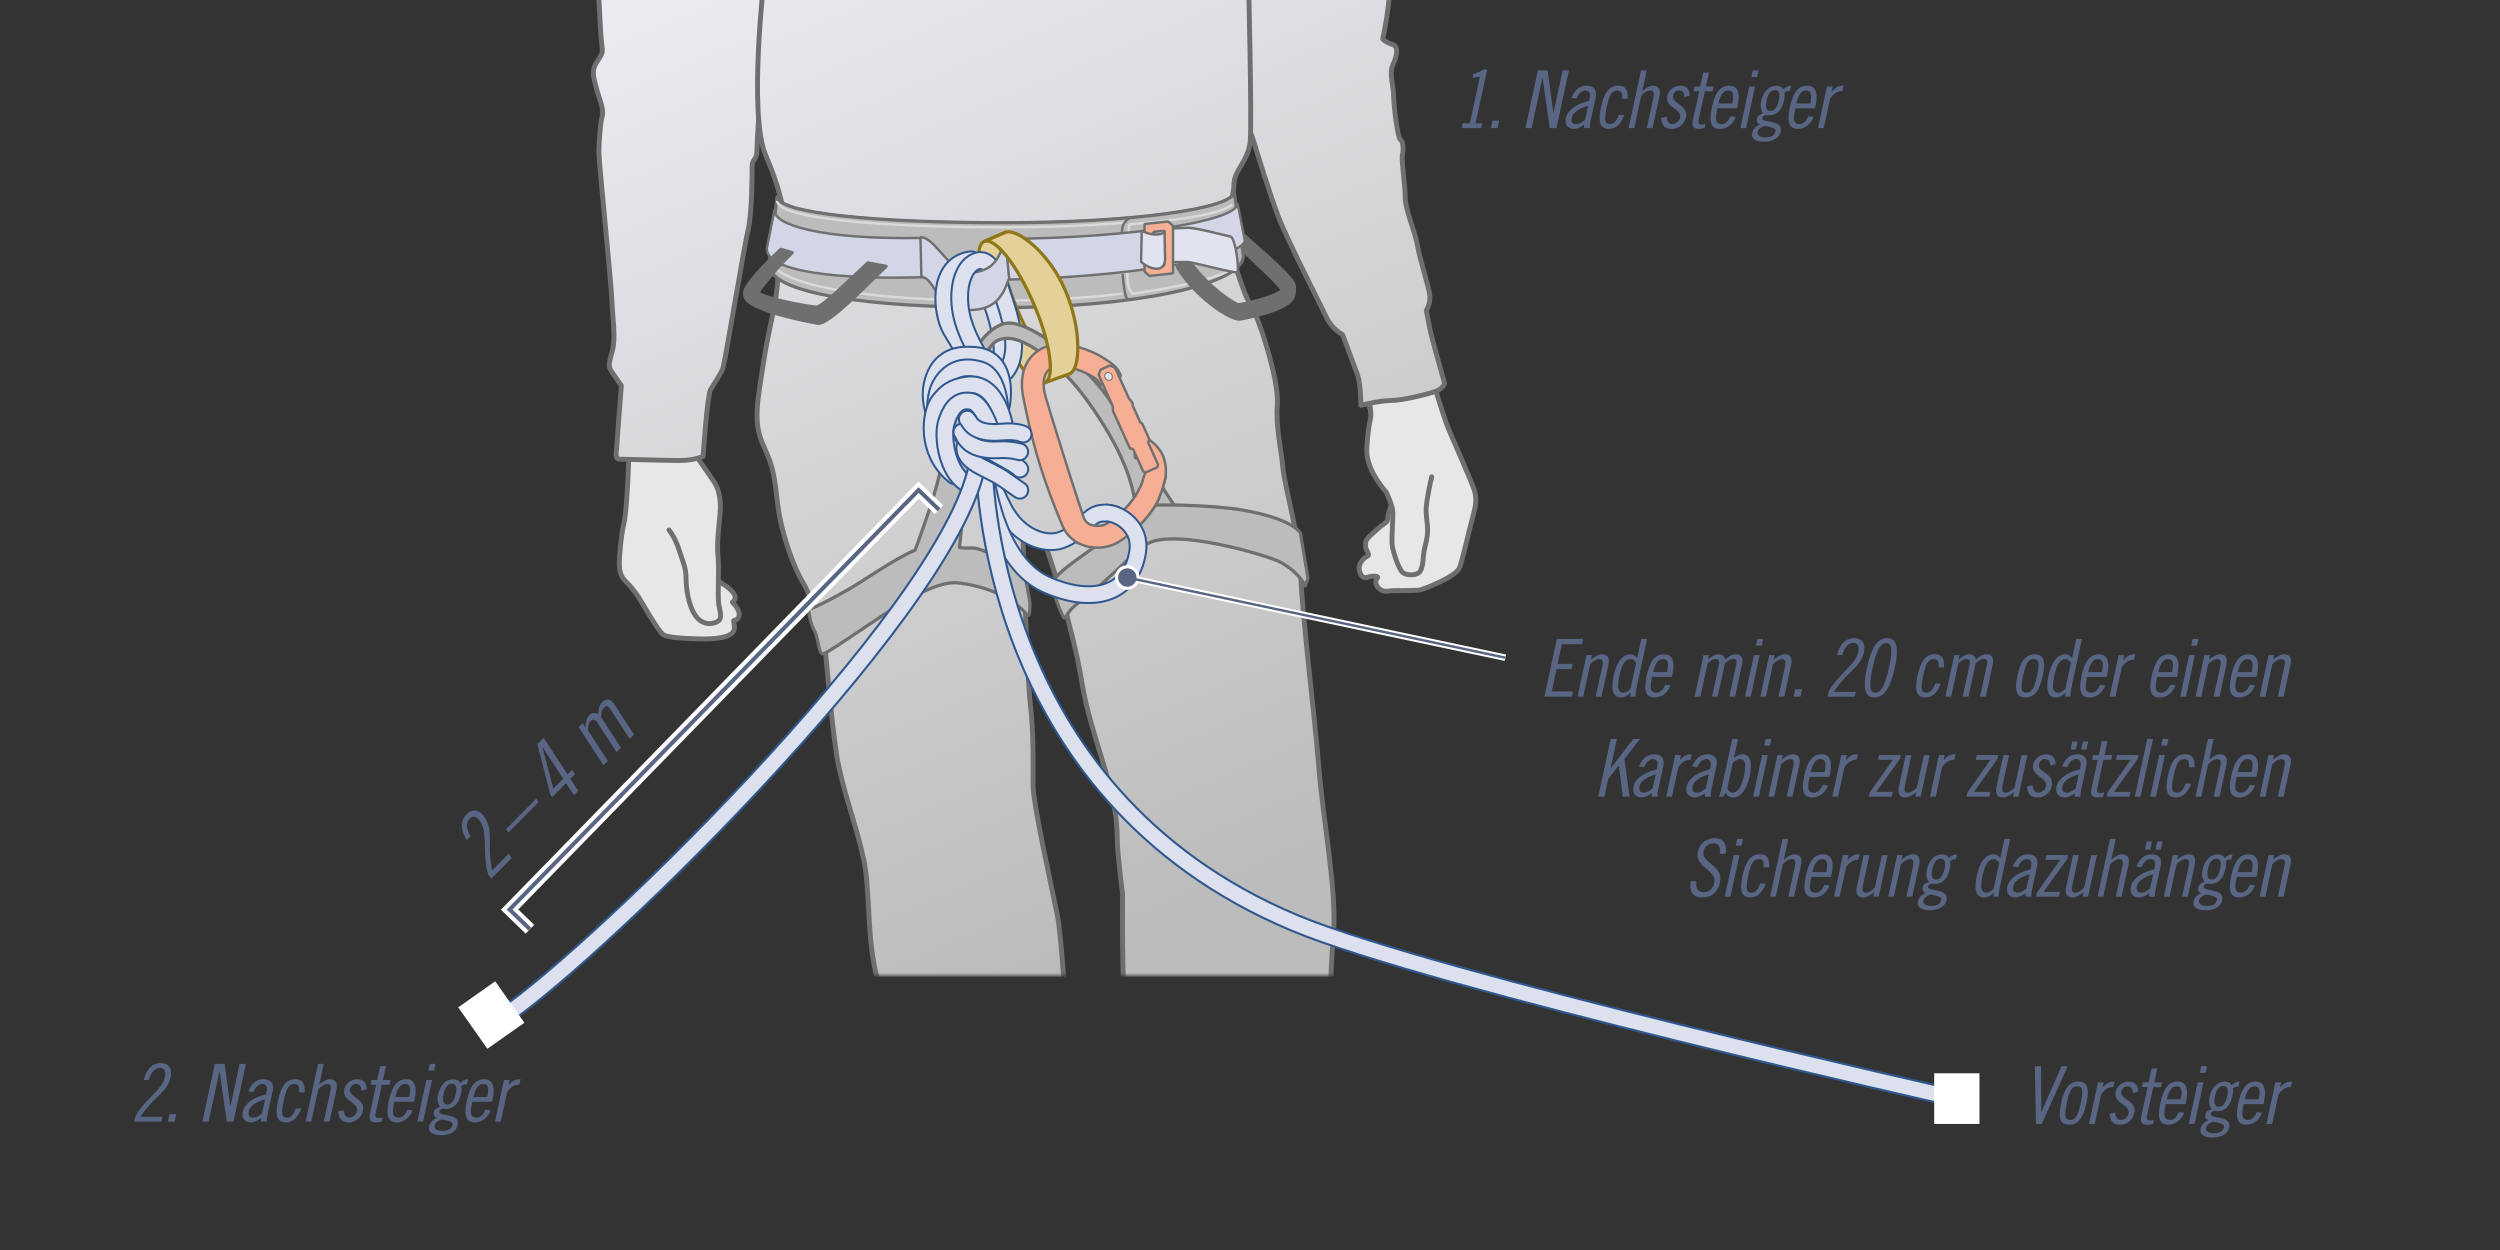
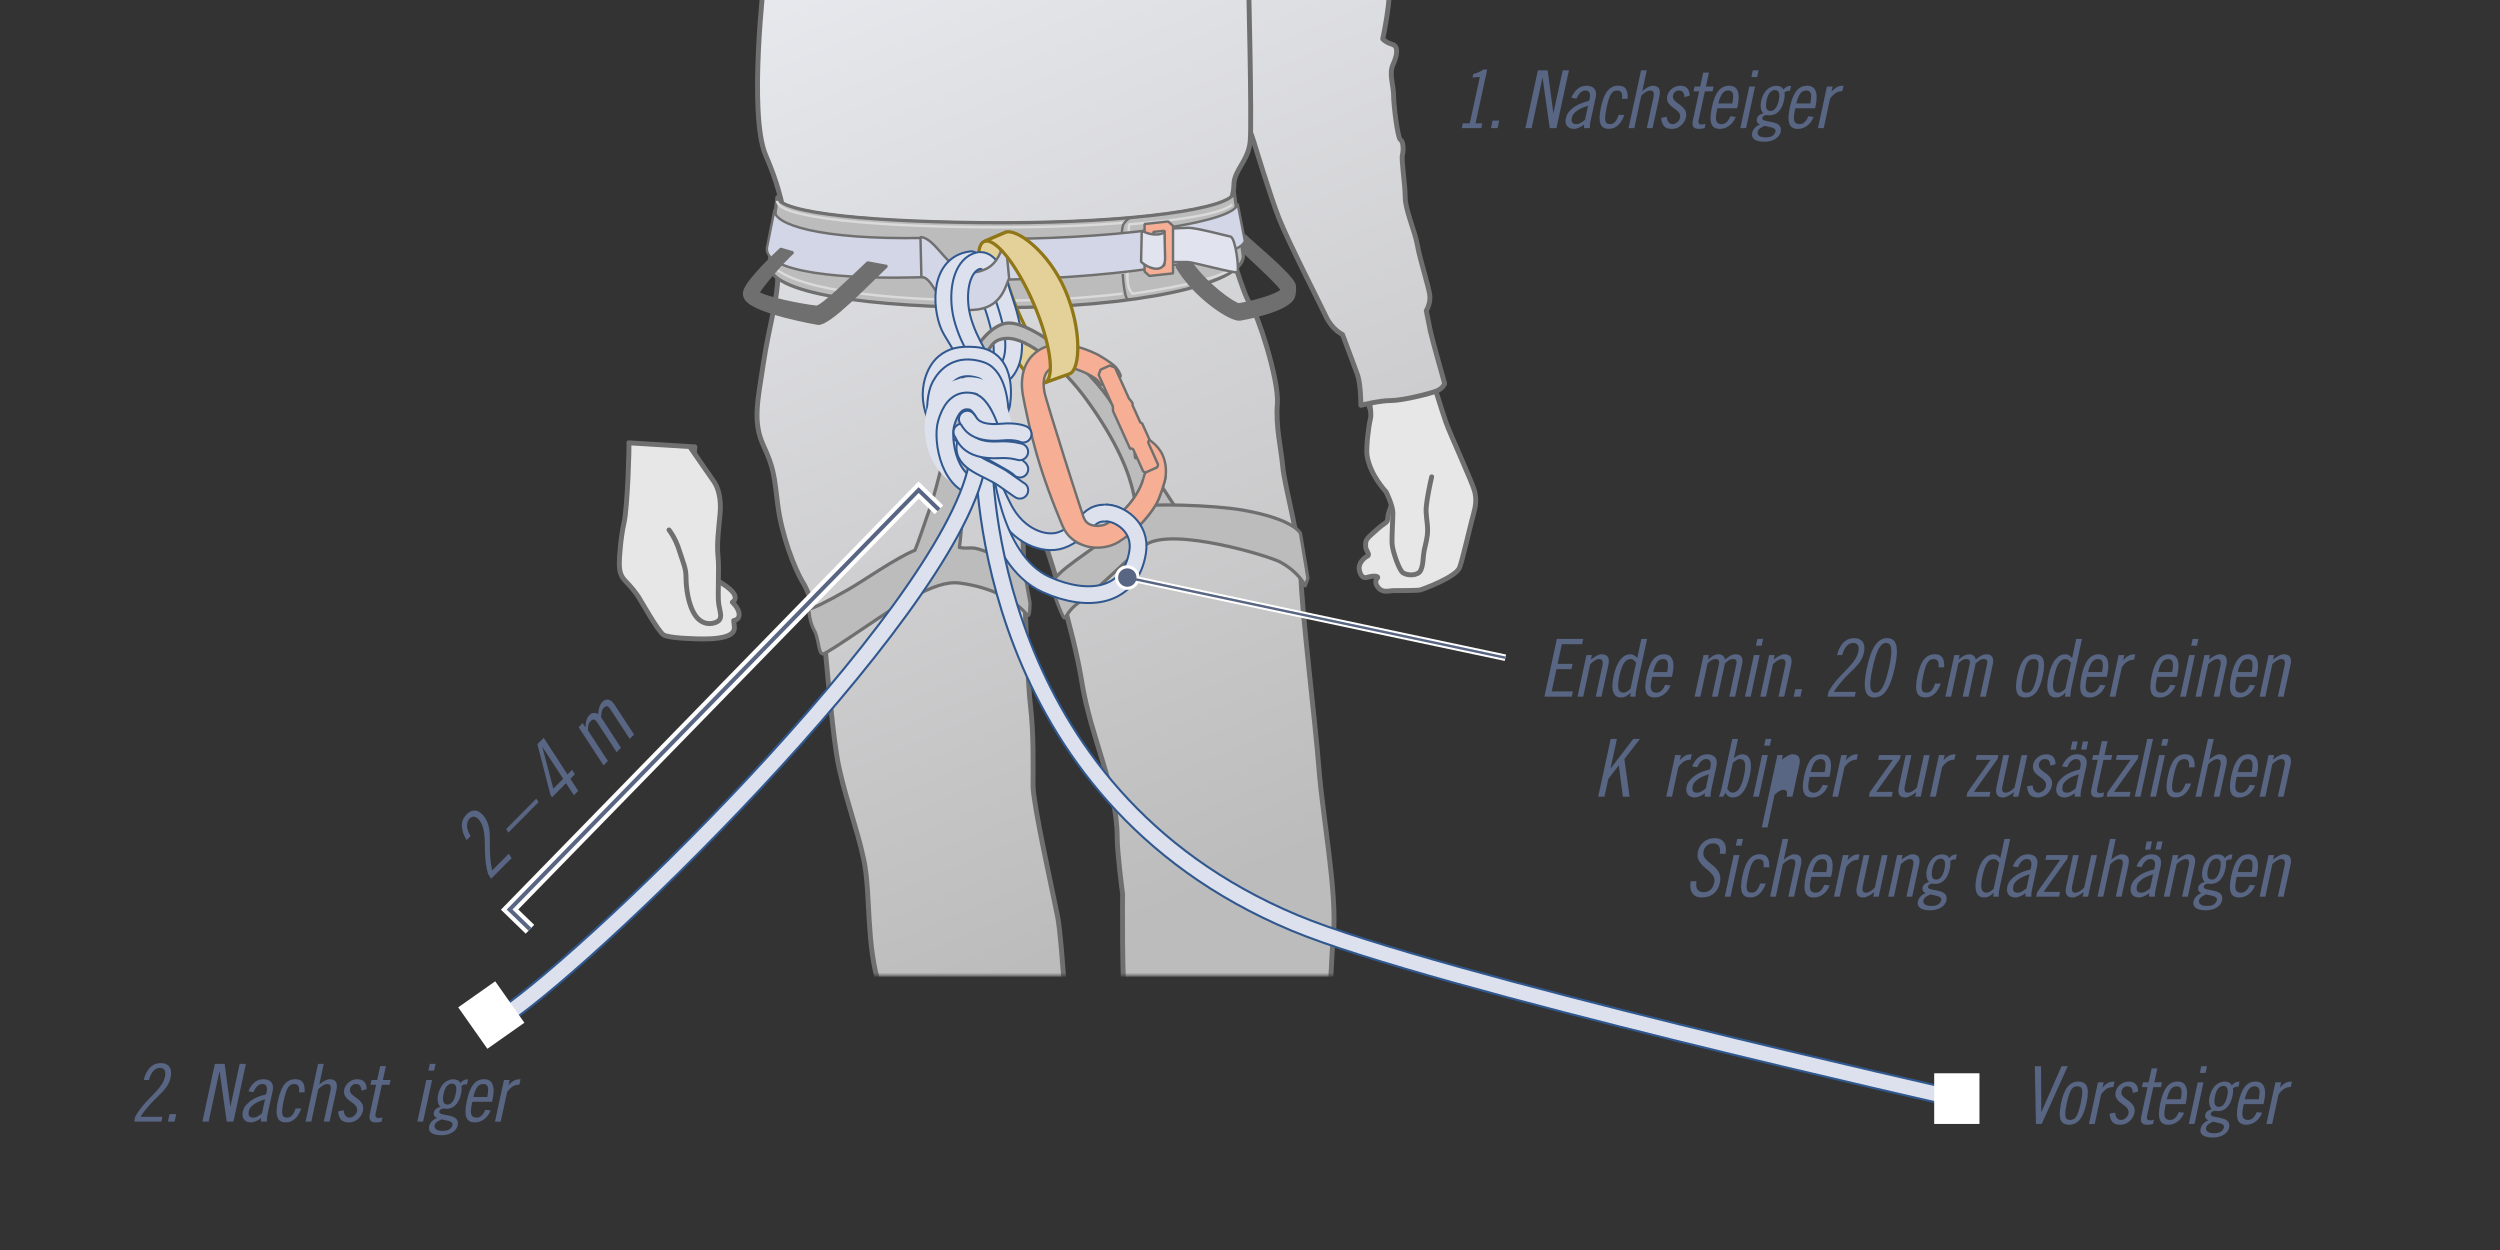
<svg xmlns="http://www.w3.org/2000/svg" xmlns:xlink="http://www.w3.org/1999/xlink" viewBox="0 0 1000 500">
  <rect x="0" y="0" width="1000" height="500" fill="#333333" stroke="none" />
  <defs>
    <style>
      .cls-1, .cls-2, .cls-3, .cls-4, .cls-5, .cls-6, .cls-7, .cls-8, .cls-9, .cls-10, .cls-11, .cls-12, .cls-13, .cls-14 {
        fill: none;
      }

      .cls-15 {
        mask: url(#mask);
      }

      .cls-16 {
        fill: #586583;
      }

      .cls-2, .cls-3, .cls-17, .cls-18, .cls-19, .cls-5, .cls-20, .cls-6, .cls-13, .cls-14, .cls-21, .cls-22 {
        stroke-linecap: round;
      }

      .cls-2, .cls-3, .cls-11 {
        stroke: #30588e;
      }

      .cls-2, .cls-11 {
        stroke-width: 7.51px;
      }

      .cls-3 {
        stroke-width: 7.51px;
      }

      .cls-23, .cls-24 {
        fill: #f6af95;
      }

      .cls-23, .cls-24, .cls-25, .cls-26, .cls-10, .cls-12, .cls-27 {
        fill-rule: evenodd;
      }

      .cls-23, .cls-17, .cls-18, .cls-19, .cls-5, .cls-20, .cls-6, .cls-28, .cls-25, .cls-26, .cls-12, .cls-22, .cls-27 {
        stroke: #706f6f;
      }

      .cls-23, .cls-6, .cls-28, .cls-8, .cls-26, .cls-10, .cls-12, .cls-27 {
        stroke-width: .98px;
      }

      .cls-23, .cls-28, .cls-25, .cls-26, .cls-10, .cls-12, .cls-27 {
        stroke-miterlimit: 1;
      }

      .cls-17 {
        fill: url(#linear-gradient-2);
      }

      .cls-17, .cls-18, .cls-19, .cls-20 {
        stroke-width: 1.96px;
      }

      .cls-17, .cls-18, .cls-19, .cls-20, .cls-22 {
        stroke-linejoin: round;
      }

      .cls-18 {
        fill: url(#linear-gradient-3);
      }

      .cls-4 {
        stroke-width: 4.9px;
      }

      .cls-4, .cls-7 {
        stroke: #fff;
      }

      .cls-4, .cls-7, .cls-8, .cls-9 {
        stroke-miterlimit: 10;
      }

      .cls-19 {
        fill: #e7e7e7;
      }

      .cls-29, .cls-22 {
        fill: #bdbcbc;
      }

      .cls-5, .cls-21, .cls-22 {
        stroke-width: 1.31px;
      }

      .cls-20 {
        fill: url(#linear-gradient);
      }

      .cls-7 {
        stroke-width: 2.61px;
      }

      .cls-28 {
        fill: #706f6f;
      }

      .cls-8, .cls-9 {
        stroke: #586583;
      }

      .cls-9 {
        stroke-width: 1.63px;
      }

      .cls-25 {
        fill: #e4e4e9;
        stroke-width: .39px;
      }

      .cls-26 {
        fill: #e1e4ef;
      }

      .cls-10 {
        stroke: #dadada;
      }

      .cls-30 {
        fill: #fff;
      }

      .cls-31 {
        fill: url(#Unbenannter_Verlauf_17);
      }

      .cls-13 {
        stroke-width: 5.88px;
      }

      .cls-13, .cls-14 {
        stroke: #dde1ee;
      }

      .cls-14 {
        stroke-width: 5.81px;
      }

      .cls-21 {
        fill: #e4d19a;
        stroke: #8f7617;
      }

      .cls-32 {
        clip-path: url(#clippath);
      }

      .cls-27 {
        fill: #d2d6e6;
      }
    </style>
    <clipPath id="clippath">
      <rect class="cls-1" x="0" width="1000" height="500" />
    </clipPath>
    <linearGradient id="linear-gradient" x1="642.05" y1="295.01" x2="438.36" y2="-186.33" gradientUnits="userSpaceOnUse">
      <stop offset="0" stop-color="#bdbcbc" />
      <stop offset="1" stop-color="#f3f5fb" />
    </linearGradient>
    <linearGradient id="linear-gradient-2" x1="405.69" y1="392.7" x2="210.8" y2="-67.86" xlink:href="#linear-gradient" />
    <linearGradient id="Unbenannter_Verlauf_17" data-name="Unbenannter Verlauf 17" x1="433.82" y1="375.44" x2="433.82" y2="285.32" gradientUnits="userSpaceOnUse">
      <stop offset="0" stop-color="#1d1d1b" />
      <stop offset=".02" stop-color="#242422" />
      <stop offset=".26" stop-color="#71716f" />
      <stop offset=".48" stop-color="#aeaead" />
      <stop offset=".66" stop-color="#d9d9d9" />
      <stop offset=".8" stop-color="#f4f4f4" />
      <stop offset=".88" stop-color="#fff" />
    </linearGradient>
    <mask id="mask" x="207.94" y="-10.49" width="451.76" height="450.92" maskUnits="userSpaceOnUse">
      <rect class="cls-31" x="207.94" y="-1.62" width="451.76" height="391.83" />
    </mask>
    <linearGradient id="linear-gradient-3" x1="493.35" y1="352.83" x2="294.91" y2="-116.1" xlink:href="#linear-gradient" />
  </defs>
  <g id="Ebene_6">
    <g class="cls-32">
      <g>
        <path class="cls-19" d="M572.68,150.42c0,.82,4.09,13.89,5.72,18.53s10.63,24.25,11.44,27.52.54,5.72-.54,9.54c-1.09,3.81-4.09,17.16-5.45,20.98s-14.71,8.72-15.8,8.99-10.08.27-10.9.27-3.54.82-5.18-.54-2.18-3.27-1.09-4.36-1.96-1.05-3.54-.54c-.94.3-2.69.87-3.54-2.45-.82-3.21,2.18-5.45,3.27-5.99s-.82-2.18-.82-3.81-.27-2.45,2.18-4.63,3.54-3.27,5.18-4.36,1.36-1.36,1.63-3.54c.17-1.35,4.9-13.08,4.63-14.71s-9.26-19.34-9.54-20.43-6.81-19.89-5.72-22.61,28.06,2.18,28.06,2.18Z" />
        <path class="cls-19" d="M546.8,156.95s2.18,7.36,1.36,10.63-1.74,11.73-1.36,14.44c1.09,7.9,7.63,14.71,7.63,14.71,0,0,2.72,5.45,2.72,8.45s-.54,10.08-.27,12.8,2.72,10.08,4.36,11.17,5.99,1.36,7.08-1.09.82-5.18,1.36-7.9,1.36-4.9,1.36-8.17-.82-5.99-.54-9.26,1.63-9.81,2.18-11.99" />
      </g>
      <path class="cls-20" d="M486.86-9.51c.27,1.09,8.72,54.5,10.9,57.49s4.09,9.81,4.09,9.81c0,0,6.27,20.71,9.81,29.7s16.35,34.06,18.8,39.23c2.45,5.18,6.54,7.08,6.54,7.08,0,0,4.63,12.26,5.99,16.07,1.36,3.81,1.36,12.26,1.36,12.26,0,0,7.36-1.91,11.99-1.91s15.53-2.72,18.25-3.81c2.72-1.09,3.27-3,3.27-3,0,0-5.18-18.25-5.72-20.98l-1.63-8.17s1.91-3,1.36-6.54-3.81-13.62-4.9-19.62-4.9-14.17-4.9-19.34-1.63-14.71-1.09-16.89c.54-2.18.27-5.45-.82-5.99s-2.72-13.89-2.72-17.71-1.91-8.72-.27-12.26c1.63-3.54,2.45-7.36-.27-8.17-2.72-.82-3.81-2.18-3.81-2.18,0,0,3.54-15.81,2.72-25.07" />
      <g>
        <path class="cls-19" d="M251.54,177.11c.27.82-.55,25.88-1.91,31.88-1.36,5.99-1.91,13.91-1.91,16.35s.27,4.9,2.45,7.08,4.08,4.63,5.17,6.27,7.9,13.89,10.08,15.26,12.8,1.63,15.79,1.63c10.89,0,12.8-2.45,12.53-4.9l-.27-2.45s2.45-.27,2.18-2.72-2.72-4.63-2.72-4.63c0,0,2.18-1.09.54-3.54s-5.45-4.36-7.35-5.72c-1.91-1.36-6.26-2.72-7.62-4.36s-5.45-11.99-4.36-16.62c1.09-4.63,3.81-31.88,3.81-31.88l-26.41-1.63Z" />
        <path class="cls-19" d="M276.32,179.29s5.45,7.9,9.26,13.35c1.66,2.37,3,6.81,2.45,12.8s-1.36,11.99-.82,17.16-.25,15.53.29,19.07,1.95,6.15-1.38,7.36c-3,1.09-5.99,0-7.9-2.72-3.02-4.31-3.81-11.44-3.81-15.26s-1.08-5.72-2.71-10.9c-1.63-5.18-4.1-8.17-4.1-8.17" />
      </g>
-       <path class="cls-17" d="M239.01-9.51c.27.82,1.09,22.61,1.63,26.7.54,4.09.54,3.81-1.91,7.63s-1.09,6.54-.27,10.08,3.27,8.72,2.45,11.44-1.36,10.9-1.36,14.71,4.9,51.49,5.18,58.85c.27,7.36,1.63,14.98.27,20.16-1.36,5.18-1.91,6.27-.27,8.72s3.81,5.45,3.81,5.45c0,0-1.91,24.52-1.91,25.34s-.82,4.09,1.09,4.09,17.98.54,23.97.54,9.54-1.63,9.54-1.63c0,0,1.63-24.25,3-26.7s4.09-6.27,4.9-8.45,8.45-48.49,10.08-55.31,1.63-22.61,1.63-25.61,1.91-2.45,1.91-5.99,1.63-27.24,1.63-29.7,1.36-40.32,1.36-40.32" />
      <g class="cls-15">
        <path class="cls-18" d="M305.76-9.51s-6.54,55.31.54,71.65c4.69,10.81,6.27,18.53,6.27,18.53,0,0-1.46,21.41-1.46,30.1s-3.62,20.27-5.79,34.75c-2.17,14.48-4.34,23.17,0,32.58,4.34,9.41,4.34,12.31,5.79,23.89,1.45,11.58,6.52,25.34,10.14,31.13,3.62,5.79,8.69,24.62,8.69,24.62,0,0,2.53,30.41,4.71,44.16,2.17,13.76,7.96,28.24,10.86,41.99s.72,34.03,6.52,51.4c5.79,17.38,75.29,27.51,75.29,27.51,0,0-2.17-45.61-4.34-56.47-2.17-10.86-9.77-44.89-9.77-52.13s.36-20.27-1.09-32.58c-1.45-12.31-3.02-69.5-3.02-69.5,0,0,6.52-1.09,8.33,3.62,1.33,3.45,11.7,34.75,15.32,57.19s14.12,42.18,14.12,61.9c0,6.52,2.17,22.81,2.17,22.81,0,0-.36,34.75,1.09,47.78,1.57,14.14,80.36,34.03,80.36,34.03,0,0,1.45-49.23,2.9-65.88,1.45-16.65-4.34-47.06-5.79-65.88-1.45-18.82-7.24-65.88-7.24-78.19s-6.52-34.75-7.24-42.71c-.72-7.96-2.9-15.93-2.17-25.34s-7.96-36.2-10.86-39.82-8.69-25.34-10.14-27.51,3.62-14.48,3.62-20.27,5.79-9.41,6.52-17.38c.72-7.96-.72-65.98-.72-65.98" />
      </g>
      <path class="cls-6" d="M493.67,76.71c0,6.84-41.29,12.39-92.22,12.39s-90.61-3.72-90.61-10.56" />
      <g>
        <path class="cls-29" d="M310.84,78.53c0,6.84,39.69,10.56,90.61,10.56s92.22-5.55,92.22-12.39l3.67,25.7c0,11.4-43.55,20.65-97.26,20.65s-92.48-5.8-92.48-17.2l3.24-27.33Z" />
        <path class="cls-5" d="M310.84,78.53c0,6.84,39.69,10.56,90.61,10.56s92.22-5.55,92.22-12.39l3.67,25.7c0,11.4-43.55,20.65-97.26,20.65s-92.48-5.8-92.48-17.2l3.24-27.33Z" />
      </g>
      <path class="cls-10" d="M493.8,106.69c-4.19,3.88-18.66,7.59-40.84,10.82,0,0-1.2-1.45-1.57-2.91-.59-2.35-.45-5.18-.45-5.6,0-.67.22,4.26,0-.67-.22-4.93.67-18.59.67-18.59,22.34-1.84,36.9-4.31,41.32-7.93" />
      <path class="cls-10" d="M310.84,80.36c0,6.84,39.69,10.57,90.61,10.57,17.66,0,34.16-.67,48.18-1.82" />
      <path class="cls-10" d="M308.09,105.33c7.6,10.14,43.24,14.93,90.7,14.93,18.39,0,35.57-1.03,50.18-2.81" />
      <path class="cls-21" d="M417.9,153.09c-4.26,1.83-13.13-9.34-19.82-24.95-6.69-15.6-8.66-29.73-4.41-31.55l9.02-3.87c-4.26,1.83-2.28,15.95,4.41,31.55,6.69,15.61,15.57,26.77,19.82,24.95l-9.02,3.87Z" />
      <path class="cls-27" d="M369.27,95.19c-41.63.72-60.03-5.38-59.48-11.28l-3.03,15.26c-.88,9.49,28.84,13.03,65.88,11.58l-3.38-15.57Z" />
      <path class="cls-27" d="M402.21,111.85c47.74-.88,95.21-8.67,95.71-15.63l-2.86-14.77c-.5,7.13-43.21,13.73-92.13,14.1" />
      <path class="cls-28" d="M517.68,113.57c.56,1.17.19,3.91-.13,5-1.74,5.91-21.34,9.19-21.54,9.22-3.59.57-18.14-8.84-25.39-21.21l6.16-1.1c6.05,8.55,16.69,16.01,18.71,16.27,5.36-.87,15.19-3.48,17.32-5.76-2.03-2.91-10.17-10.42-15.53-15.38l-.17-2.35s1.05-.92,1.12-1.77c.04-.51-.33-2.43-.33-2.43,1.75,2.08,17.51,14.72,19.8,19.5Z" />
      <path class="cls-26" d="M469.08,91.4s3.05-.18,6.23-.28c2.85-.09,15.85,3.31,16.85,3.51,2.12.43,3.61,13.6,2.76,14.24-.85.64-17.91-4.07-19.82-4.07h-6.37" />
      <path class="cls-23" d="M459.4,89.44l-1.57.17v19.01l1.95,1.75,9.43-1.02v-19.01l-1.95-1.75-7.87.85ZM465.7,92.3v13.89c-1.39.15-2.73.29-4.35.47v-13.89c1.39-.15,2.73-.29,4.35-.47Z" />
      <path class="cls-26" d="M456.7,92.25c4.81,2.76,9.7,1.27,9.1.08l.24,11.18c-.06,6-6.35,4.24-9.61,1.2l.27-12.47Z" />
      <path class="cls-12" d="M452.76,119.66s-1.62.76-2.27-.76c-.65-1.51-1.19-6.48-1.19-6.48l-.21-2.81" />
      <path class="cls-12" d="M448.76,92.87s.21-2.38.54-3.02c.32-.65,2.05-2.7,2.81-2.7" />
      <g>
        <path class="cls-2" d="M397.58,151.08c7.24-8.69.47-25.62-1.45-31.85-1.45-4.71-4.71-14.84-10.14-12.31" />
        <path class="cls-13" d="M397.58,151.08c7.24-8.69.47-25.62-1.45-31.85-1.45-4.71-4.71-14.84-10.14-12.31" />
      </g>
      <g>
        <path class="cls-2" d="M402.21,148.77c7.24-8.69.47-25.62-1.45-31.85-1.45-4.71-4.71-14.84-10.14-12.31" />
        <path class="cls-13" d="M402.21,148.77c7.24-8.69.47-25.62-1.45-31.85-1.45-4.71-4.71-14.84-10.14-12.31" />
      </g>
      <path class="cls-22" d="M473.88,207.05c-3.81-2.18-19.52-30-28.6-44.89s-31.85-33.3-41.99-32.94c0,0-7.24-.36-14.48,12.67-5.46,9.82-10.5,41.99-16.65,60.81-.87,2.66-5.55,16.11-6.15,17.38-7.94,3.27-20.72,12.32-26.47,15.6-9.54,5.45-14.71,7.9-16.07,7.9,0,0,.27,5.18,2.18,8.45s1.63,9.54,3.54,9.54,28.33-19.07,35.96-22.89c7.63-3.81,13.33-6.18,18.8-5.45,13.3,1.79,22.34,7.08,26.97,12.8,1.13,1.39,1.09-4.9,1.09-4.9l-2.18-11.99s-8.17-6.54-18.53-9.54c-3.14-.91-3.83.05-7.55-.61,1.09-6.88,1.14-19.74,2.9-24.62,2.45-6.81.54-24.61,5.07-42.71,2.9-11.58,4.52-15.81,10.5-16.29,9.05-.72,23.53,12.31,32.22,24.25,25.83,35.52,17.91,49.22,21.72,53.57,3.81,4.36,7.78-.63,8.33-1.45.54-.82,13.23-2.53,9.41-4.71Z" />
      <path class="cls-22" d="M420.73,234.05c.27-5.18,17.98-14.71,21.8-19.34,3.81-4.63,9.54-10.63,12.8-11.99s29.7-.82,41.96,1.36c20.52,3.65,22.89,9.26,22.89,9.26l3,17.98-1.09,3s-2.45-5.45-10.08-9.54c-4.57-2.45-42.5-13.89-53.4-7.08-5,3.12-19.84,18.6-26.43,22.89-5.45,3.54-5.72,7.08-6.54,6.54s-4.98-11.61-4.9-13.08Z" />
      <path class="cls-27" d="M402.21,96.28c-.78,0-1.81,8.33-7.57,11.18-14.04,6.95-18.85-12.26-26.45-12.62l.36,15.93c6.07.35,5.43,15.2,22.44,13.03,10.56-1.35,11.58-11.22,12.67-12.31l-1.45-15.2Z" />
      <g>
        <path class="cls-2" d="M388.09,145.15s-2.05-3.94-7.6-13.03c-3.98-6.52-6.15-26.43,7.96-28.24" />
        <path class="cls-13" d="M388.09,145.15s-2.05-3.94-7.6-13.03c-3.98-6.52-6.15-26.43,7.96-28.24" />
      </g>
      <g>
        <path class="cls-11" d="M393.16,144.79s-7.78-11.14-9.05-21.72c-1.09-9.05,1.45-17.38,7.24-18.82" />
        <path class="cls-13" d="M393.16,144.79s-7.78-11.14-9.05-21.72c-1.09-9.05,1.45-17.38,7.24-18.82" />
      </g>
      <g>
        <path class="cls-3" d="M400.59,162.11s3.8-18.86-10.64-19.95c-6.19-.47-9.28.48-12.31,2.9-4.67,3.73-9.08,15.94.43,27.45" />
        <path class="cls-13" d="M400.59,162.11s3.8-18.86-10.64-19.95c-6.19-.47-9.28.48-12.31,2.9-4.67,3.73-9.08,15.94.43,27.45" />
      </g>
      <g>
        <path class="cls-3" d="M400,163.84s-.41-13.47-7.63-15.8c-9.26-3-14.04,2.02-16.35,6.27-3.26,6.01-3.7,27.24,12.49,27.09" />
        <path class="cls-13" d="M400,163.84s-.41-13.47-7.63-15.8c-9.26-3-14.04,2.02-16.35,6.27-3.26,6.01-3.7,27.24,12.49,27.09" />
      </g>
      <g>
-         <path class="cls-3" d="M402.04,171.52s-2.59-19.4-15.4-17.49c-6.14.92-8.45,3.27-10.9,6.27-3.79,4.63-5.72,20.71,5.99,29.97" />
        <path class="cls-13" d="M402.04,171.52s-2.59-19.4-15.4-17.49c-6.14.92-8.45,3.27-10.9,6.27-3.79,4.63-5.72,20.71,5.99,29.97" />
      </g>
      <g>
        <path class="cls-3" d="M397.27,175.01s-3.54-13.35-8.72-14.44c-6.08-1.28-8.72,4.09-10.08,8.72-1.93,6.56,1.13,26.49,14.98,25.88" />
        <path class="cls-13" d="M397.27,175.01s-3.54-13.35-8.72-14.44c-6.08-1.28-8.72,4.09-10.08,8.72-1.93,6.56,1.13,26.49,14.98,25.88" />
      </g>
      <g>
        <path class="cls-2" d="M390.73,174.19c0,.82,2.65,13.53,10.75,29.24,5.79,11.22,16.29,14.84,22.81,12.67,4.86-1.62,7.6-5.07,7.6-5.07" />
        <path class="cls-13" d="M390.73,174.19c0,.82,2.65,13.53,10.75,29.24,5.79,11.22,16.29,14.84,22.81,12.67,4.86-1.62,7.6-5.07,7.6-5.07" />
      </g>
      <g>
        <path class="cls-2" d="M432.44,214.16s1.91-11.99,13.62-8.17" />
        <path class="cls-13" d="M432.44,214.16s1.91-11.99,13.62-8.17" />
      </g>
      <path class="cls-28" d="M297.84,116.26c-.37,1.11-.21,2.29.45,3.32,3.56,5.56,28.68,9.87,28.92,9.9,4.42.49,19.43-15.34,27.58-23.06l-7.73-1.43c-7.38,6.98-18.09,17.47-20.42,17.74-6.6-.74-20.25-3.53-23.35-5.65,1.68-2.78,8.79-11.34,13.92-16.09l-4.89-1.44c-2.15,1.99-12.97,12.17-14.48,16.71Z" />
      <line class="cls-1" x1="469.08" y1="91.4" x2="471.69" y2="91.03" />
      <path class="cls-12" d="M460.16,197.35c4.03-6.07,4.93-11.42,5.01-13.24" />
      <path class="cls-23" d="M448.03,150.81l-7.04,3.19s-.66-.03-.95-.49c-.23-.37-.58-.85-1.06-1.4-.91-1.03-3.62-2.38-3.62-2.38-3.06-1.63-10.55-4.44-14.24-2.78-3.15,1.42-4.28,4.73-3.36,9.8.37,2.02,4.09,13.92,7.88,26.02,3.8,12.14,7.82,24.23,7.82,24.23.62,1.57,1.62,2.52,3.14,3.01,2.37.77,5.09.11,6.19-.58,2.91-1.84,5.27-3.83,7.18-5.8,5.07-5.23,6.94-10.31,7.36-12.09.91-4.65,2.44-2.28,2.42-3.95-.02-1.68.07-1.48-1.98-5.95-.36-.4-3.26,2.11-3.61,1.63-.69-.95-.17-6.34,1.19-6.97,0,0,.9-.4,2.21-1,1.31-.6,5.83,3.05,7.37,6.45,1.54,3.42,1.55,6.45,1.35,8.68-.2,2.23-2.42,8.89-3.85,11.29-1.49,2.51-3.78,5.71-7.17,8.97-2.14,2.06-4.73,4.15-7.82,6.1-3.07,1.94-8.45,3.16-13.53,1.51-4.01-1.3-7.29-3.94-8.88-7.93,0,0-5.18-11.94-9.1-24.49-3.66-11.71-6.21-24.69-6.73-27.57-1.65-9.11,1.39-16.15,8.34-19.29,8.46-3.83,20.22,2.13,21.85,3,.06.03,5.34,3.02,6.98,4.91,1.11,1.28,1.65,2.54,1.89,3.22.1.32-.21.68-.21.68Z" />
      <path class="cls-23" d="M456.84,169.31l3.04,6.72s-.04,0-.06.02c-.45.21-.64.74-.45,1.18,0,0,2.81,6.26,3.83,8.54,0,.43-.14.83-.37,1.17l-4.53,2.04c-.37-.05-.72-.19-1.02-.4l-3.9-8.64c-.21-.45-.74-.65-1.19-.45-.05.02-.09.06-.13.07l-6.85-15.15-.09-1.92-5.66-12.55.78-2.08,3.67-1.65,2.07.78,5.67,12.55.52.51.86,1.2v.88s3.11,6.86,3.11,6.86l.71.31Z" />
-       <path class="cls-25" d="M442.2,151.4c.51.75,1.48,1,2.15.54s.8-1.44.28-2.19-1.48-1-2.15-.54-.8,1.44-.28,2.2Z" />
      <path class="cls-24" d="M466.27,190.42c-.2,2.23-2.42,8.89-3.85,11.29-1.49,2.51-3.78,5.71-7.17,8.97l-5.3-7.05c5.07-5.23,6.94-10.31,7.36-12.09" />
      <path class="cls-12" d="M449.95,203.63c5.07-5.23,6.94-10.31,7.36-12.09" />
      <path class="cls-12" d="M466.27,190.42c-.2,2.23-2.42,8.89-3.85,11.29-1.49,2.51-3.78,5.71-7.17,8.97" />
      <path class="cls-21" d="M417.9,153.09c4.26-1.83,2.29-15.95-4.41-31.56-6.69-15.6-15.56-26.77-19.82-24.94l8.5-3.64c4.26-1.83,17.25,7.58,23.94,23.18,6.69,15.61,6.06,31.55,1.8,33.37l-10.01,3.59Z" />
      <g>
        <path class="cls-11" d="M393.36,183.83s2.78,40.02,25.14,50.01c17.01,7.6,33.66,5.07,36.56-13.03,1.61-10.03-7.36-15.64-12.81-15.64" />
        <path class="cls-13" d="M393.36,183.83s2.78,40.02,25.14,50.01c17.01,7.6,33.66,5.07,36.56-13.03,1.61-10.03-7.36-15.64-12.81-15.64" />
      </g>
      <g>
        <g>
          <path class="cls-2" d="M393.52,185.33c.78.45-1.21,131.41,124.44,183.89,55.46,23.17,264.77,70.23,264.77,70.23" />
          <path class="cls-14" d="M393.52,185.33c.78.45-1.21,131.41,124.44,183.89,55.46,23.17,264.77,70.23,264.77,70.23" />
        </g>
        <g>
          <path class="cls-2" d="M197.81,408.96c32.69-19.34,180.71-162.15,193.01-222.6" />
          <path class="cls-14" d="M197.81,408.96c32.69-19.34,180.71-162.15,193.01-222.6" />
        </g>
      </g>
      <g>
        <path class="cls-2" d="M386.1,177.73c-1.6,7.46,9.06,9.36,15.57,14.01,6.84,4.89,6.27,4.36,6.27,4.36" />
        <path class="cls-13" d="M386.1,177.73c-1.6,7.46,9.06,9.36,15.57,14.01,6.84,4.89,6.27,4.36,6.27,4.36" />
      </g>
      <g>
        <path class="cls-2" d="M393.46,176.91c.27,1.09-3.6.21,8.21,6.65,5.99,3.27,6.27,4.09,6.27,4.09" />
        <path class="cls-13" d="M393.46,176.91c.27,1.09-3.6.21,8.21,6.65,5.99,3.27,6.27,4.09,6.27,4.09" />
      </g>
      <g>
        <path class="cls-2" d="M384.74,172.83c.89.69,1.55,7.87,14.98,7.08,4.63-.27,8.17.82,8.17.82" />
        <path class="cls-13" d="M384.74,172.83c.89.69,1.55,7.87,14.98,7.08,4.63-.27,8.17.82,8.17.82" />
      </g>
      <g>
        <path class="cls-2" d="M386.92,167.65c.89.69,1.96,6.31,13.89,5.18,5.72-.54,8.45.82,8.45.82" />
        <path class="cls-13" d="M386.92,167.65c.89.69,1.96,6.31,13.89,5.18,5.72-.54,8.45.82,8.45.82" />
      </g>
      <g>
        <g>
          <line class="cls-7" x1="450.92" y1="231.03" x2="602.16" y2="263.09" />
          <path class="cls-30" d="M449.9,235.83c-2.65-.56-4.35-3.17-3.79-5.82.56-2.65,3.17-4.35,5.82-3.79,2.65.56,4.35,3.17,3.79,5.82s-3.17,4.35-5.82,3.79Z" />
        </g>
        <g>
          <line class="cls-8" x1="450.92" y1="231.03" x2="602.16" y2="263.09" />
          <path class="cls-16" d="M450.16,234.63c-1.99-.42-3.26-2.38-2.84-4.37s2.38-3.26,4.37-2.84c1.99.42,3.26,2.38,2.84,4.37s-2.38,3.26-4.37,2.84Z" />
        </g>
      </g>
      <g>
        <polyline class="cls-4" points="375.59 203.92 367.45 196.03 203.84 363.82 211.98 371.71" />
        <polyline class="cls-9" points="375.59 203.92 367.45 196.03 203.84 363.82 211.98 371.71" />
      </g>
      <rect class="cls-30" x="773.68" y="429.31" width="18.1" height="20.27" />
      <rect class="cls-30" x="187.47" y="395.88" width="18.1" height="20.27" transform="translate(-197.88 187.11) rotate(-35.14)" />
    </g>
  </g>
  <g id="Text_dt_Kopie">
    <g>
      <path class="cls-16" d="M633.31,255.57l-.48,2.11h-8.09l-1.7,7.87h5.98l-.45,2.11h-5.98l-1.92,8.9h8.48l-.45,2.11h-10.94l4.99-23.1h10.56Z" />
      <path class="cls-16" d="M634.57,262.03h2.18l-.38,1.82c.32-.28.67-.54,1.06-.8.39-.26.77-.48,1.14-.69.38-.2.74-.36,1.09-.48.35-.12.67-.18.95-.18.94,0,1.67.22,2.17.66.5.44.75,1.14.75,2.1,0,.47-.06,1-.19,1.6l-2.75,12.61h-2.3l2.66-12.29c.11-.53.16-.95.16-1.25,0-1-.47-1.5-1.41-1.5-.55,0-1.13.18-1.73.54-.6.36-1.23.86-1.89,1.5l-2.78,12.99h-2.3l3.58-16.64Z" />
      <path class="cls-16" d="M652.28,277.07h-.06c-.53.6-1.12,1.07-1.76,1.41-.64.34-1.33.51-2.08.51-.49,0-.95-.08-1.38-.24-.43-.16-.79-.43-1.09-.8-.3-.37-.53-.85-.7-1.44-.17-.59-.26-1.3-.26-2.13,0-1.13.17-2.47.51-4.03.34-1.6.76-2.95,1.25-4.05.49-1.1,1.03-1.99,1.62-2.67.59-.68,1.2-1.17,1.84-1.47.64-.3,1.29-.45,1.95-.45.62,0,1.16.16,1.62.48s.84.67,1.14,1.06l1.66-7.68h2.3l-4.03,18.62c-.21.96-.36,1.76-.45,2.4s-.13,1.2-.13,1.66v.42h-2.18l.22-1.6ZM654.45,265.11c-.26-.34-.56-.67-.9-.99-.34-.32-.77-.48-1.28-.48s-.95.11-1.38.34-.83.59-1.2,1.1c-.37.51-.72,1.2-1.04,2.06-.32.86-.62,1.94-.9,3.22-.34,1.51-.51,2.76-.51,3.74,0,1.11.19,1.88.58,2.32.38.44.92.66,1.6.66.36,0,.8-.14,1.33-.43.52-.29,1.01-.68,1.46-1.17l2.24-10.37Z" />
      <path class="cls-16" d="M660.86,270.74l-.19.93c-.26,1.19-.38,2.15-.38,2.88,0,.92.19,1.57.58,1.95.38.38.96.58,1.73.58.45,0,.85-.09,1.2-.27.35-.18.67-.42.96-.72s.54-.63.75-1.01c.21-.37.41-.75.58-1.14l2.11.26c-.24.62-.55,1.22-.94,1.79s-.86,1.09-1.41,1.54c-.54.45-1.15.81-1.82,1.07-.67.27-1.39.4-2.16.4-1.28,0-2.22-.35-2.83-1.06-.61-.7-.91-1.81-.91-3.33,0-1.13.18-2.55.54-4.26.64-3.01,1.52-5.2,2.64-6.58s2.55-2.06,4.3-2.06c1.32,0,2.28.41,2.88,1.22.6.81.9,1.94.9,3.39,0,1-.13,2.11-.38,3.33l-.26,1.09h-7.87ZM666.84,268.82c.24-1.17.35-2.11.35-2.82,0-.81-.16-1.41-.46-1.79-.31-.38-.83-.58-1.55-.58-.43,0-.83.09-1.2.26-.37.17-.72.45-1.04.85-.32.4-.62.93-.91,1.6s-.54,1.5-.75,2.48h5.57Z" />
      <path class="cls-16" d="M677.85,278.67l3.58-16.64h2.11l-.38,1.82c.55-.53,1.21-1.02,1.97-1.47.76-.45,1.54-.67,2.35-.67.66,0,1.23.2,1.7.59.47.4.75.9.83,1.52.58-.51,1.24-.99,1.98-1.44.75-.45,1.52-.67,2.34-.67.9,0,1.56.23,2,.7.44.47.66,1.11.66,1.92,0,.41-.04.81-.13,1.22l-2.82,13.12h-2.3l2.75-12.8c.08-.36.13-.71.13-1.06,0-.45-.11-.76-.34-.93-.22-.17-.57-.26-1.04-.26-.7,0-1.32.2-1.84.59-.52.4-1,.77-1.42,1.14l-2.88,13.31h-2.3l2.75-12.8c.08-.34.13-.66.13-.96,0-.49-.12-.83-.37-1.01-.25-.18-.61-.27-1.1-.27-.36,0-.69.05-.99.16-.3.11-.58.25-.83.42-.26.17-.5.36-.72.56-.22.2-.43.4-.62.59l-2.88,13.31h-2.3Z" />
      <path class="cls-16" d="M701.56,262.03h2.3l-3.58,16.64h-2.3l3.58-16.64ZM702.96,255.57h2.3l-.58,2.69h-2.3l.58-2.69Z" />
      <path class="cls-16" d="M707.67,262.03h2.18l-.38,1.82c.32-.28.67-.54,1.06-.8.39-.26.77-.48,1.14-.69.38-.2.74-.36,1.09-.48.35-.12.67-.18.95-.18.94,0,1.67.22,2.17.66.5.44.75,1.14.75,2.1,0,.47-.06,1-.19,1.6l-2.75,12.61h-2.3l2.66-12.29c.11-.53.16-.95.16-1.25,0-1-.47-1.5-1.41-1.5-.55,0-1.13.18-1.73.54-.6.36-1.23.86-1.89,1.5l-2.78,12.99h-2.3l3.58-16.64Z" />
      <path class="cls-16" d="M720.8,275.67l-.64,3.01h-2.69l.64-3.01h2.69Z" />
      <path class="cls-16" d="M731.01,278.67l.38-1.92c.6-1.13,1.28-2.19,2.05-3.18.77-.99,1.56-1.93,2.37-2.82s1.63-1.74,2.45-2.56c.82-.82,1.57-1.63,2.26-2.43.68-.8,1.27-1.6,1.76-2.42.49-.81.83-1.65,1.02-2.53.04-.23.08-.46.11-.67.03-.21.05-.42.05-.61,0-.81-.2-1.41-.59-1.79-.39-.38-.91-.58-1.55-.58-.92,0-1.77.38-2.54,1.14-.78.76-1.4,2-1.87,3.73h-2.11c.34-1.3.76-2.39,1.26-3.26.5-.87,1.05-1.57,1.65-2.1.6-.52,1.23-.89,1.9-1.1.67-.21,1.36-.32,2.06-.32,1.28,0,2.28.34,3.01,1.02.72.68,1.09,1.7,1.09,3.04,0,.6-.08,1.21-.22,1.82-.21.96-.53,1.82-.96,2.59s-.94,1.51-1.55,2.22c-.61.72-1.28,1.42-2.02,2.13-.74.7-1.51,1.48-2.34,2.32-.82.84-1.67,1.78-2.54,2.8-.88,1.02-1.75,2.21-2.62,3.55h8.77l-.38,1.92h-10.88Z" />
      <path class="cls-16" d="M757.9,267.12c-.45,2.09-.95,3.88-1.5,5.38s-1.17,2.72-1.84,3.68-1.41,1.67-2.21,2.13-1.67.69-2.61.69c-1.28,0-2.24-.42-2.88-1.25-.64-.83-.96-2.16-.96-4,0-1.73.29-3.94.86-6.62.45-2.09.94-3.88,1.49-5.38.54-1.49,1.15-2.72,1.82-3.68s1.41-1.67,2.21-2.13c.8-.46,1.67-.69,2.61-.69,1.28,0,2.25.42,2.9,1.26.65.84.98,2.19.98,4.05,0,1.73-.29,3.92-.86,6.56ZM755.6,267.12c.32-1.47.55-2.75.7-3.82.15-1.08.22-2,.22-2.77,0-1.24-.18-2.11-.53-2.61-.35-.5-.86-.75-1.52-.75-.53,0-1.04.17-1.5.5-.47.33-.93.88-1.38,1.65-.45.77-.88,1.79-1.3,3.06-.42,1.27-.83,2.85-1.23,4.75-.64,2.94-.96,5.16-.96,6.66,0,1.22.18,2.07.54,2.56.36.49.86.74,1.5.74.53,0,1.04-.17,1.5-.5.47-.33.93-.88,1.38-1.65.45-.77.88-1.79,1.3-3.06.42-1.27.84-2.85,1.26-4.75Z" />
      <path class="cls-16" d="M775.4,266.96c.02-.17.04-.34.05-.51.01-.17.02-.33.02-.48,0-.87-.18-1.48-.53-1.82-.35-.34-.84-.51-1.46-.51-.49,0-.93.09-1.31.27-.38.18-.75.52-1.09,1.02-.34.5-.66,1.19-.94,2.06-.29.88-.58,2-.88,3.36-.41,1.9-.61,3.36-.61,4.38,0,.94.17,1.56.5,1.87.33.31.81.46,1.42.46.36,0,.7-.05,1.02-.16.32-.11.62-.3.9-.58.28-.28.54-.65.8-1.12.26-.47.51-1.07.77-1.79h2.24c-.28.81-.61,1.56-1.01,2.24-.4.68-.85,1.27-1.36,1.76-.51.49-1.08.88-1.71,1.15-.63.28-1.32.42-2.06.42-1.28,0-2.22-.35-2.83-1.06-.61-.7-.91-1.81-.91-3.33,0-1.13.18-2.55.54-4.26.64-3.01,1.52-5.2,2.64-6.58s2.55-2.06,4.3-2.06c1.36,0,2.34.38,2.91,1.15.58.77.86,1.82.86,3.17v.45c0,.15-.01.31-.03.48h-2.24Z" />
      <path class="cls-16" d="M778.14,278.67l3.58-16.64h2.11l-.38,1.82c.55-.53,1.21-1.02,1.97-1.47.76-.45,1.54-.67,2.35-.67.66,0,1.23.2,1.7.59.47.4.75.9.83,1.52.58-.51,1.24-.99,1.98-1.44.75-.45,1.52-.67,2.34-.67.9,0,1.56.23,2,.7.44.47.66,1.11.66,1.92,0,.41-.04.81-.13,1.22l-2.82,13.12h-2.3l2.75-12.8c.08-.36.13-.71.13-1.06,0-.45-.11-.76-.34-.93-.22-.17-.57-.26-1.04-.26-.7,0-1.32.2-1.84.59-.52.4-1,.77-1.42,1.14l-2.88,13.31h-2.3l2.75-12.8c.08-.34.13-.66.13-.96,0-.49-.12-.83-.37-1.01-.25-.18-.61-.27-1.1-.27-.36,0-.69.05-.99.16-.3.11-.58.25-.83.42-.26.17-.5.36-.72.56-.22.2-.43.4-.62.59l-2.88,13.31h-2.3Z" />
      <path class="cls-16" d="M806.93,270.35c.64-3.01,1.52-5.2,2.64-6.58s2.55-2.06,4.3-2.06c1.28,0,2.23.35,2.85,1.06.62.7.93,1.82.93,3.36,0,1.11-.18,2.52-.54,4.22-.66,3.01-1.55,5.2-2.67,6.58s-2.55,2.06-4.3,2.06c-1.28,0-2.22-.35-2.83-1.06-.61-.7-.91-1.81-.91-3.33,0-1.13.18-2.55.54-4.26ZM809.24,270.35c-.41,1.9-.61,3.36-.61,4.38,0,.94.17,1.56.5,1.87.33.31.81.46,1.42.46.49,0,.93-.09,1.33-.27.39-.18.76-.52,1.09-1.02.33-.5.64-1.18.94-2.05.3-.86.6-1.99.9-3.38.41-1.88.61-3.32.61-4.32s-.17-1.6-.5-1.92c-.33-.32-.82-.48-1.46-.48-.49,0-.93.09-1.31.27-.38.18-.75.52-1.09,1.02-.34.5-.66,1.19-.94,2.06-.29.88-.58,2-.88,3.36Z" />
      <path class="cls-16" d="M826.23,277.07h-.06c-.53.6-1.12,1.07-1.76,1.41-.64.34-1.33.51-2.08.51-.49,0-.95-.08-1.38-.24-.43-.16-.79-.43-1.09-.8-.3-.37-.53-.85-.7-1.44-.17-.59-.26-1.3-.26-2.13,0-1.13.17-2.47.51-4.03.34-1.6.76-2.95,1.25-4.05.49-1.1,1.03-1.99,1.62-2.67.59-.68,1.2-1.17,1.84-1.47.64-.3,1.29-.45,1.95-.45.62,0,1.16.16,1.62.48s.84.67,1.14,1.06l1.66-7.68h2.3l-4.03,18.62c-.21.96-.36,1.76-.45,2.4s-.13,1.2-.13,1.66v.42h-2.18l.22-1.6ZM828.4,265.11c-.26-.34-.56-.67-.9-.99-.34-.32-.77-.48-1.28-.48s-.95.11-1.38.34-.83.59-1.2,1.1c-.37.51-.72,1.2-1.04,2.06-.32.86-.62,1.94-.9,3.22-.34,1.51-.51,2.76-.51,3.74,0,1.11.19,1.88.58,2.32.38.44.92.66,1.6.66.36,0,.8-.14,1.33-.43.52-.29,1.01-.68,1.46-1.17l2.24-10.37Z" />
      <path class="cls-16" d="M834.81,270.74l-.19.93c-.26,1.19-.38,2.15-.38,2.88,0,.92.19,1.57.58,1.95.38.38.96.58,1.73.58.45,0,.85-.09,1.2-.27.35-.18.67-.42.96-.72s.54-.63.75-1.01c.21-.37.41-.75.58-1.14l2.11.26c-.24.62-.55,1.22-.94,1.79s-.86,1.09-1.41,1.54c-.54.45-1.15.81-1.82,1.07-.67.27-1.39.4-2.16.4-1.28,0-2.22-.35-2.83-1.06-.61-.7-.91-1.81-.91-3.33,0-1.13.18-2.55.54-4.26.64-3.01,1.52-5.2,2.64-6.58s2.55-2.06,4.3-2.06c1.32,0,2.28.41,2.88,1.22.6.81.9,1.94.9,3.39,0,1-.13,2.11-.38,3.33l-.26,1.09h-7.87ZM840.79,268.82c.24-1.17.35-2.11.35-2.82,0-.81-.16-1.41-.46-1.79-.31-.38-.83-.58-1.55-.58-.43,0-.83.09-1.2.26-.37.17-.72.45-1.04.85-.32.4-.62.93-.91,1.6s-.54,1.5-.75,2.48h5.57Z" />
      <path class="cls-16" d="M847.45,262.03h2.3l-.45,2.02h.06c.45-.51.86-.92,1.25-1.22s.76-.53,1.12-.7c.36-.17.74-.28,1.12-.34.38-.05.8-.08,1.25-.08l-.48,2.18c-.43,0-.84.04-1.25.13s-.81.24-1.2.46-.79.52-1.18.9c-.4.37-.82.86-1.26,1.46l-2.56,11.84h-2.3l3.58-16.64Z" />
      <path class="cls-16" d="M862.87,270.74l-.19.93c-.26,1.19-.38,2.15-.38,2.88,0,.92.19,1.57.58,1.95.38.38.96.58,1.73.58.45,0,.85-.09,1.2-.27.35-.18.67-.42.96-.72s.54-.63.75-1.01c.21-.37.41-.75.58-1.14l2.11.26c-.24.62-.55,1.22-.94,1.79s-.86,1.09-1.41,1.54c-.54.45-1.15.81-1.82,1.07-.67.27-1.39.4-2.16.4-1.28,0-2.22-.35-2.83-1.06-.61-.7-.91-1.81-.91-3.33,0-1.13.18-2.55.54-4.26.64-3.01,1.52-5.2,2.64-6.58s2.55-2.06,4.3-2.06c1.32,0,2.28.41,2.88,1.22.6.81.9,1.94.9,3.39,0,1-.13,2.11-.38,3.33l-.26,1.09h-7.87ZM868.85,268.82c.24-1.17.35-2.11.35-2.82,0-.81-.16-1.41-.46-1.79-.31-.38-.83-.58-1.55-.58-.43,0-.83.09-1.2.26-.37.17-.72.45-1.04.85-.32.4-.62.93-.91,1.6s-.54,1.5-.75,2.48h5.57Z" />
      <path class="cls-16" d="M875.65,262.03h2.3l-3.58,16.64h-2.3l3.58-16.64ZM877.06,255.57h2.3l-.58,2.69h-2.3l.58-2.69Z" />
      <path class="cls-16" d="M881.77,262.03h2.18l-.38,1.82c.32-.28.67-.54,1.06-.8.39-.26.77-.48,1.14-.69.38-.2.74-.36,1.09-.48.35-.12.67-.18.95-.18.94,0,1.67.22,2.17.66.5.44.75,1.14.75,2.1,0,.47-.06,1-.19,1.6l-2.75,12.61h-2.3l2.66-12.29c.11-.53.16-.95.16-1.25,0-1-.47-1.5-1.41-1.5-.55,0-1.13.18-1.73.54-.6.36-1.23.86-1.89,1.5l-2.78,12.99h-2.3l3.58-16.64Z" />
      <path class="cls-16" d="M894.69,270.74l-.19.93c-.26,1.19-.38,2.15-.38,2.88,0,.92.19,1.57.58,1.95.38.38.96.58,1.73.58.45,0,.85-.09,1.2-.27.35-.18.67-.42.96-.72s.54-.63.75-1.01c.21-.37.41-.75.58-1.14l2.11.26c-.24.62-.55,1.22-.94,1.79s-.86,1.09-1.41,1.54c-.54.45-1.15.81-1.82,1.07-.67.27-1.39.4-2.16.4-1.28,0-2.22-.35-2.83-1.06-.61-.7-.91-1.81-.91-3.33,0-1.13.18-2.55.54-4.26.64-3.01,1.52-5.2,2.64-6.58s2.55-2.06,4.3-2.06c1.32,0,2.28.41,2.88,1.22.6.81.9,1.94.9,3.39,0,1-.13,2.11-.38,3.33l-.26,1.09h-7.87ZM900.67,268.82c.24-1.17.35-2.11.35-2.82,0-.81-.16-1.41-.46-1.79-.31-.38-.83-.58-1.55-.58-.43,0-.83.09-1.2.26-.37.17-.72.45-1.04.85-.32.4-.62.93-.91,1.6s-.54,1.5-.75,2.48h5.57Z" />
      <path class="cls-16" d="M907.42,262.03h2.18l-.38,1.82c.32-.28.67-.54,1.06-.8.39-.26.77-.48,1.14-.69.38-.2.74-.36,1.09-.48.35-.12.67-.18.95-.18.94,0,1.67.22,2.17.66.5.44.75,1.14.75,2.1,0,.47-.06,1-.19,1.6l-2.75,12.61h-2.3l2.66-12.29c.11-.53.16-.95.16-1.25,0-1-.47-1.5-1.41-1.5-.55,0-1.13.18-1.73.54-.6.36-1.23.86-1.89,1.5l-2.78,12.99h-2.3l3.58-16.64Z" />
      <path class="cls-16" d="M646.78,295.57l-2.56,11.78h.06l9.02-11.78h2.69l-6.24,8.06,2.08,15.04h-2.69l-1.6-12.48h-.06l-4.16,5.38-1.54,7.1h-2.5l4.99-23.1h2.5Z" />
-       <path class="cls-16" d="M655.6,306.58c.26-.66.58-1.28.96-1.87s.82-1.1,1.31-1.55c.49-.45,1.04-.8,1.66-1.06.62-.26,1.3-.38,2.05-.38,1.28,0,2.25.29,2.91.88.66.59.99,1.41.99,2.48,0,.38-.05.84-.16,1.38l-2.02,9.28c-.19.94-.29,1.69-.29,2.24,0,.34.03.58.1.7h-2.43v-1.41c-.28.24-.58.45-.92.66-.34.2-.69.38-1.05.54s-.71.29-1.05.38c-.34.1-.64.14-.89.14-1.11,0-1.96-.28-2.58-.85s-.92-1.35-.92-2.35c0-.38.04-.75.13-1.09.21-1.02.66-1.93,1.34-2.7.68-.78,1.47-1.45,2.36-2.02.89-.56,1.83-1.02,2.82-1.38.99-.35,1.92-.62,2.79-.82l.26-1.18c.06-.34.1-.66.1-.96,0-.64-.16-1.14-.48-1.49-.32-.35-.77-.53-1.37-.53-.45,0-.85.1-1.22.3s-.71.46-1,.77-.56.66-.78,1.04c-.22.38-.41.77-.56,1.15l-2.05-.32ZM662.29,309.71c-.55.17-1.17.39-1.87.66-.7.27-1.37.6-2.01.99-.64.4-1.21.85-1.7,1.38-.49.52-.79,1.12-.92,1.78-.06.32-.09.61-.09.86,0,.53.15.95.44,1.25s.77.45,1.42.45c.61,0,1.22-.18,1.83-.54.61-.36,1.17-.76,1.68-1.18l1.22-5.63Z" />
      <path class="cls-16" d="M670.07,302.03h2.3l-.45,2.02h.06c.45-.51.86-.92,1.25-1.22s.76-.53,1.12-.7c.36-.17.74-.28,1.12-.34.38-.05.8-.08,1.25-.08l-.48,2.18c-.43,0-.84.04-1.25.13s-.81.24-1.2.46-.79.52-1.18.9c-.4.37-.82.86-1.26,1.46l-2.56,11.84h-2.3l3.58-16.64Z" />
      <path class="cls-16" d="M676.85,306.58c.26-.66.58-1.28.96-1.87s.82-1.1,1.31-1.55c.49-.45,1.04-.8,1.66-1.06.62-.26,1.3-.38,2.05-.38,1.28,0,2.25.29,2.91.88.66.59.99,1.41.99,2.48,0,.38-.05.84-.16,1.38l-2.02,9.28c-.19.94-.29,1.69-.29,2.24,0,.34.03.58.1.7h-2.43v-1.41c-.28.24-.58.45-.92.66-.34.2-.69.38-1.05.54s-.71.29-1.05.38c-.34.1-.64.14-.89.14-1.11,0-1.96-.28-2.58-.85s-.92-1.35-.92-2.35c0-.38.04-.75.13-1.09.21-1.02.66-1.93,1.34-2.7.68-.78,1.47-1.45,2.36-2.02.89-.56,1.83-1.02,2.82-1.38.99-.35,1.92-.62,2.79-.82l.26-1.18c.06-.34.1-.66.1-.96,0-.64-.16-1.14-.48-1.49-.32-.35-.77-.53-1.37-.53-.45,0-.85.1-1.22.3s-.71.46-1,.77-.56.66-.78,1.04c-.22.38-.41.77-.56,1.15l-2.05-.32ZM683.54,309.71c-.55.17-1.17.39-1.87.66-.7.27-1.37.6-2.01.99-.64.4-1.21.85-1.7,1.38-.49.52-.79,1.12-.92,1.78-.06.32-.09.61-.09.86,0,.53.15.95.44,1.25s.77.45,1.42.45c.61,0,1.22-.18,1.83-.54.61-.36,1.17-.76,1.68-1.18l1.22-5.63Z" />
      <path class="cls-16" d="M689.33,318.67h-1.79c.23-.49.46-1.09.67-1.79.21-.7.44-1.6.67-2.69l4.03-18.62h2.3l-1.66,7.68c.47-.38,1-.74,1.58-1.06s1.19-.48,1.81-.48c.49,0,.94.09,1.36.26.42.17.78.44,1.09.82.31.37.55.85.72,1.44.17.59.26,1.31.26,2.16,0,.56-.04,1.16-.11,1.81-.08.65-.2,1.37-.37,2.16-.36,1.6-.79,2.95-1.28,4.05-.49,1.1-1.03,1.99-1.62,2.67-.59.68-1.2,1.17-1.84,1.47-.64.3-1.29.45-1.95.45-.75,0-1.37-.17-1.86-.51-.49-.34-.89-.81-1.18-1.41l-.83,1.6ZM690.89,315.47c.26.49.58.88.96,1.17.38.29.76.43,1.12.43.47,0,.92-.11,1.36-.34.44-.22.85-.59,1.23-1.1.38-.51.75-1.2,1.09-2.06.34-.86.65-1.94.93-3.22.34-1.56.51-2.83.51-3.81,0-1.09-.19-1.85-.56-2.27-.37-.43-.9-.64-1.58-.64-.51,0-1,.16-1.47.48-.47.32-.92.65-1.34.99l-2.24,10.37Z" />
      <path class="cls-16" d="M704.83,302.03h2.3l-3.58,16.64h-2.3l3.58-16.64ZM706.24,295.57h2.3l-.58,2.69h-2.3l.58-2.69Z" />
-       <path class="cls-16" d="M710.95,302.03h2.18l-.38,1.82c.32-.28.67-.54,1.06-.8.39-.26.77-.48,1.14-.69.38-.2.74-.36,1.09-.48.35-.12.67-.18.95-.18.94,0,1.67.22,2.17.66.5.44.75,1.14.75,2.1,0,.47-.06,1-.19,1.6l-2.75,12.61h-2.3l2.66-12.29c.11-.53.16-.95.16-1.25,0-1-.47-1.5-1.41-1.5-.55,0-1.13.18-1.73.54-.6.36-1.23.86-1.89,1.5l-2.78,12.99h-2.3l3.58-16.64Z" />
+       <path class="cls-16" d="M710.95,302.03h2.18l-.38,1.82c.32-.28.67-.54,1.06-.8.39-.26.77-.48,1.14-.69.38-.2.74-.36,1.09-.48.35-.12.67-.18.95-.18.94,0,1.67.22,2.17.66.5.44.75,1.14.75,2.1,0,.47-.06,1-.19,1.6l-2.75,12.61h-2.3c.11-.53.16-.95.16-1.25,0-1-.47-1.5-1.41-1.5-.55,0-1.13.18-1.73.54-.6.36-1.23.86-1.89,1.5l-2.78,12.99h-2.3l3.58-16.64Z" />
      <path class="cls-16" d="M723.87,310.74l-.19.93c-.26,1.19-.38,2.15-.38,2.88,0,.92.19,1.57.58,1.95.38.38.96.58,1.73.58.45,0,.85-.09,1.2-.27.35-.18.67-.42.96-.72s.54-.63.75-1.01c.21-.37.41-.75.58-1.14l2.11.26c-.24.62-.55,1.22-.94,1.79s-.86,1.09-1.41,1.54c-.54.45-1.15.81-1.82,1.07-.67.27-1.39.4-2.16.4-1.28,0-2.22-.35-2.83-1.06-.61-.7-.91-1.81-.91-3.33,0-1.13.18-2.55.54-4.26.64-3.01,1.52-5.2,2.64-6.58s2.55-2.06,4.3-2.06c1.32,0,2.28.41,2.88,1.22.6.81.9,1.94.9,3.39,0,1-.13,2.11-.38,3.33l-.26,1.09h-7.87ZM729.85,308.82c.24-1.17.35-2.11.35-2.82,0-.81-.16-1.41-.46-1.79-.31-.38-.83-.58-1.55-.58-.43,0-.83.09-1.2.26-.37.17-.72.45-1.04.85-.32.4-.62.93-.91,1.6s-.54,1.5-.75,2.48h5.57Z" />
      <path class="cls-16" d="M736.51,302.03h2.3l-.45,2.02h.06c.45-.51.86-.92,1.25-1.22s.76-.53,1.12-.7c.36-.17.74-.28,1.12-.34.38-.05.8-.08,1.25-.08l-.48,2.18c-.43,0-.84.04-1.25.13s-.81.24-1.2.46-.79.52-1.18.9c-.4.37-.82.86-1.26,1.46l-2.56,11.84h-2.3l3.58-16.64Z" />
      <path class="cls-16" d="M751.64,302.03h8.64l-.32,1.54-9.47,13.18h6.59l-.38,1.92h-9.15l.35-1.73,9.22-12.99h-5.89l.42-1.92Z" />
      <path class="cls-16" d="M768.31,318.67h-2.18l.38-1.82c-.34.28-.7.54-1.09.8-.38.26-.76.49-1.14.69-.37.2-.74.36-1.09.48-.35.12-.67.18-.94.18-.94,0-1.65-.21-2.14-.64-.49-.43-.74-1.12-.74-2.08,0-.47.06-1.01.19-1.63l2.72-12.61h2.3l-2.63,12.29c-.11.53-.16.96-.16,1.28,0,.98.46,1.47,1.37,1.47.55,0,1.13-.18,1.73-.54.6-.36,1.22-.86,1.86-1.5l2.82-12.99h2.3l-3.58,16.64Z" />
      <path class="cls-16" d="M775.57,302.03h2.3l-.45,2.02h.06c.45-.51.86-.92,1.25-1.22s.76-.53,1.12-.7c.36-.17.74-.28,1.12-.34.38-.05.8-.08,1.25-.08l-.48,2.18c-.43,0-.84.04-1.25.13s-.81.24-1.2.46-.79.52-1.18.9c-.4.37-.82.86-1.26,1.46l-2.56,11.84h-2.3l3.58-16.64Z" />
      <path class="cls-16" d="M790.71,302.03h8.64l-.32,1.54-9.47,13.18h6.59l-.38,1.92h-9.15l.35-1.73,9.22-12.99h-5.89l.42-1.92Z" />
      <path class="cls-16" d="M807.37,318.67h-2.18l.38-1.82c-.34.28-.7.54-1.09.8-.38.26-.76.49-1.14.69-.37.2-.74.36-1.09.48-.35.12-.67.18-.94.18-.94,0-1.65-.21-2.14-.64-.49-.43-.74-1.12-.74-2.08,0-.47.06-1.01.19-1.63l2.72-12.61h2.3l-2.63,12.29c-.11.53-.16.96-.16,1.28,0,.98.46,1.47,1.37,1.47.55,0,1.13-.18,1.73-.54.6-.36,1.22-.86,1.86-1.5l2.82-12.99h2.3l-3.58,16.64Z" />
      <path class="cls-16" d="M820.15,306.26c-.04-.73-.21-1.34-.5-1.86s-.89-.77-1.81-.77c-.55,0-1.05.19-1.47.58-.43.38-.69.85-.8,1.41-.04.21-.06.37-.06.48,0,.45.13.85.4,1.2s.6.69.99,1.01c.39.32.82.64,1.28.94.46.31.88.66,1.28,1.04.39.38.72.82.99,1.3s.4,1.05.4,1.71c0,.17-.01.35-.03.53-.02.18-.05.37-.1.56-.15.66-.4,1.27-.75,1.82s-.77,1.04-1.26,1.46c-.49.42-1.04.74-1.65.98-.61.23-1.24.35-1.9.35-1.51,0-2.59-.38-3.23-1.15-.64-.77-1.01-1.86-1.12-3.26l2.21-.45c.04.36.11.72.21,1.07s.23.67.42.94c.18.28.42.5.7.67.29.17.64.26,1.07.26.32,0,.63-.07.94-.21.31-.14.6-.32.88-.54s.52-.49.72-.8c.2-.31.34-.63.4-.98.02-.11.04-.21.05-.3.01-.1.02-.2.02-.3,0-.49-.13-.93-.38-1.31-.26-.38-.58-.74-.98-1.07-.39-.33-.82-.65-1.28-.96-.46-.31-.88-.65-1.28-1.02-.4-.37-.72-.79-.98-1.25-.26-.46-.38-1-.38-1.62,0-.28.03-.6.1-.96.13-.53.35-1.04.66-1.54.31-.49.7-.92,1.17-1.3.47-.37.99-.67,1.55-.88.57-.21,1.17-.32,1.81-.32,1.28,0,2.23.35,2.85,1.04.62.69.93,1.67.93,2.93l-2.05.58Z" />
      <path class="cls-16" d="M824.81,306.58c.26-.66.58-1.28.96-1.87s.82-1.1,1.31-1.55c.49-.45,1.04-.8,1.66-1.06.62-.26,1.3-.38,2.05-.38,1.28,0,2.25.29,2.91.88.66.59.99,1.41.99,2.48,0,.38-.05.84-.16,1.38l-2.02,9.28c-.19.94-.29,1.69-.29,2.24,0,.34.03.58.1.7h-2.43v-1.41c-.28.24-.58.45-.92.66-.34.2-.69.38-1.05.54s-.71.29-1.05.38c-.34.1-.64.14-.89.14-1.11,0-1.96-.28-2.58-.85s-.92-1.35-.92-2.35c0-.38.04-.75.13-1.09.21-1.02.66-1.93,1.34-2.7.68-.78,1.47-1.45,2.36-2.02.89-.56,1.83-1.02,2.82-1.38.99-.35,1.92-.62,2.79-.82l.26-1.18c.06-.34.1-.66.1-.96,0-.64-.16-1.14-.48-1.49-.32-.35-.77-.53-1.37-.53-.45,0-.85.1-1.22.3s-.71.46-1,.77-.56.66-.78,1.04c-.22.38-.41.77-.56,1.15l-2.05-.32ZM831.5,309.71c-.55.17-1.17.39-1.87.66-.7.27-1.37.6-2.01.99-.64.4-1.21.85-1.7,1.38-.49.52-.79,1.12-.92,1.78-.06.32-.09.61-.09.86,0,.53.15.95.44,1.25s.77.45,1.42.45c.61,0,1.22-.18,1.83-.54.61-.36,1.17-.76,1.68-1.18l1.22-5.63ZM828.94,296.59h2.11l-.7,3.26h-2.11l.7-3.26ZM833.16,296.59h2.11l-.7,3.26h-2.11l.7-3.26Z" />
      <path class="cls-16" d="M837.26,302.03h2.24l1.22-5.57h2.3l-1.22,5.57h3.07l-.42,1.92h-3.07l-2.53,11.65c-.04.21-.06.37-.06.48,0,.36.11.65.32.86.21.21.56.32,1.06.32.23,0,.49-.04.75-.11.27-.07.51-.14.72-.21l-.35,1.73c-.36.11-.71.19-1.04.24-.33.05-.74.08-1.23.08-.88,0-1.53-.17-1.95-.51-.43-.34-.64-.9-.64-1.66,0-.38.06-.85.19-1.41l2.46-11.46h-2.24l.42-1.92Z" />
      <path class="cls-16" d="M846.76,302.03h8.64l-.32,1.54-9.47,13.18h6.59l-.38,1.92h-9.15l.35-1.73,9.22-12.99h-5.89l.42-1.92Z" />
      <path class="cls-16" d="M858.9,295.57h2.3l-4.99,23.1h-2.3l4.99-23.1Z" />
      <path class="cls-16" d="M863.66,302.03h2.3l-3.58,16.64h-2.3l3.58-16.64ZM865.06,295.57h2.3l-.58,2.69h-2.3l.58-2.69Z" />
      <path class="cls-16" d="M875.58,306.96c.02-.17.04-.34.05-.51.01-.17.02-.33.02-.48,0-.87-.18-1.48-.53-1.82-.35-.34-.84-.51-1.46-.51-.49,0-.93.09-1.31.27-.38.18-.75.52-1.09,1.02-.34.5-.66,1.19-.94,2.06-.29.88-.58,2-.88,3.36-.41,1.9-.61,3.36-.61,4.38,0,.94.17,1.56.5,1.87.33.31.81.46,1.42.46.36,0,.7-.05,1.02-.16.32-.11.62-.3.9-.58.28-.28.54-.65.8-1.12.26-.47.51-1.07.77-1.79h2.24c-.28.81-.61,1.56-1.01,2.24-.4.68-.85,1.27-1.36,1.76-.51.49-1.08.88-1.71,1.15-.63.28-1.32.42-2.06.42-1.28,0-2.22-.35-2.83-1.06-.61-.7-.91-1.81-.91-3.33,0-1.13.18-2.55.54-4.26.64-3.01,1.52-5.2,2.64-6.58s2.55-2.06,4.3-2.06c1.36,0,2.34.38,2.91,1.15.58.77.86,1.82.86,3.17v.45c0,.15-.01.31-.03.48h-2.24Z" />
      <path class="cls-16" d="M883.18,295.57h2.3l-1.79,8.29c.3-.28.63-.54,1-.8.36-.26.73-.48,1.09-.69.36-.2.72-.36,1.08-.48.35-.12.67-.18.95-.18.94,0,1.67.22,2.17.66.5.44.75,1.14.75,2.1,0,.47-.06,1-.19,1.6l-2.75,12.61h-2.3l2.66-12.29c.11-.53.16-.95.16-1.25,0-1-.47-1.5-1.41-1.5-.55,0-1.13.18-1.73.54-.6.36-1.23.86-1.89,1.5l-2.78,12.99h-2.3l4.99-23.1Z" />
      <path class="cls-16" d="M894.69,310.74l-.19.93c-.26,1.19-.38,2.15-.38,2.88,0,.92.19,1.57.58,1.95.38.38.96.58,1.73.58.45,0,.85-.09,1.2-.27.35-.18.67-.42.96-.72s.54-.63.75-1.01c.21-.37.41-.75.58-1.14l2.11.26c-.24.62-.55,1.22-.94,1.79s-.86,1.09-1.41,1.54c-.54.45-1.15.81-1.82,1.07-.67.27-1.39.4-2.16.4-1.28,0-2.22-.35-2.83-1.06-.61-.7-.91-1.81-.91-3.33,0-1.13.18-2.55.54-4.26.64-3.01,1.52-5.2,2.64-6.58s2.55-2.06,4.3-2.06c1.32,0,2.28.41,2.88,1.22.6.81.9,1.94.9,3.39,0,1-.13,2.11-.38,3.33l-.26,1.09h-7.87ZM900.67,308.82c.24-1.17.35-2.11.35-2.82,0-.81-.16-1.41-.46-1.79-.31-.38-.83-.58-1.55-.58-.43,0-.83.09-1.2.26-.37.17-.72.45-1.04.85-.32.4-.62.93-.91,1.6s-.54,1.5-.75,2.48h5.57Z" />
      <path class="cls-16" d="M907.42,302.03h2.18l-.38,1.82c.32-.28.67-.54,1.06-.8.39-.26.77-.48,1.14-.69.38-.2.74-.36,1.09-.48.35-.12.67-.18.95-.18.94,0,1.67.22,2.17.66.5.44.75,1.14.75,2.1,0,.47-.06,1-.19,1.6l-2.75,12.61h-2.3l2.66-12.29c.11-.53.16-.95.16-1.25,0-1-.47-1.5-1.41-1.5-.55,0-1.13.18-1.73.54-.6.36-1.23.86-1.89,1.5l-2.78,12.99h-2.3l3.58-16.64Z" />
      <path class="cls-16" d="M687.93,341.52c.06-.38.1-.76.1-1.12,0-.9-.2-1.63-.61-2.19-.41-.56-1.12-.85-2.14-.85-.96,0-1.79.28-2.5.85-.7.57-1.15,1.3-1.34,2.19-.06.3-.1.59-.1.86,0,.66.17,1.25.51,1.78.34.52.76,1.01,1.26,1.46.5.45,1.04.89,1.63,1.33.59.44,1.13.92,1.63,1.46.5.53.92,1.14,1.26,1.81.34.67.51,1.47.51,2.38,0,.49-.06,1.04-.19,1.63-.41,1.86-1.23,3.3-2.46,4.34-1.24,1.04-2.82,1.55-4.74,1.55-1.51,0-2.67-.43-3.46-1.28-.79-.85-1.18-2-1.18-3.46,0-.55.06-1.15.19-1.79h2.3c-.08.43-.13.88-.13,1.34,0,.96.25,1.71.74,2.26.49.54,1.25.82,2.27.82s1.95-.33,2.7-.98c.76-.65,1.26-1.59,1.52-2.83.06-.32.1-.62.1-.9,0-.68-.17-1.29-.51-1.82-.34-.53-.76-1.04-1.26-1.52-.5-.48-1.05-.95-1.63-1.42-.59-.47-1.13-.96-1.63-1.49-.5-.52-.92-1.1-1.26-1.74-.34-.64-.51-1.38-.51-2.21,0-.36.05-.81.16-1.34.17-.81.46-1.55.88-2.21s.92-1.23,1.5-1.7c.59-.47,1.25-.83,1.98-1.09.74-.26,1.52-.38,2.35-.38,1.43,0,2.54.4,3.33,1.18.79.79,1.18,1.94,1.18,3.46,0,.26-.02.52-.05.78-.03.27-.07.55-.11.85h-2.3Z" />
      <path class="cls-16" d="M693.48,342.03h2.3l-3.58,16.64h-2.3l3.58-16.64ZM694.89,335.57h2.3l-.58,2.69h-2.3l.58-2.69Z" />
      <path class="cls-16" d="M705.41,346.96c.02-.17.04-.34.05-.51.01-.17.02-.33.02-.48,0-.87-.18-1.48-.53-1.82-.35-.34-.84-.51-1.46-.51-.49,0-.93.09-1.31.27-.38.18-.75.52-1.09,1.02-.34.5-.66,1.19-.94,2.06-.29.88-.58,2-.88,3.36-.41,1.9-.61,3.36-.61,4.38,0,.94.17,1.56.5,1.87.33.31.81.46,1.42.46.36,0,.7-.05,1.02-.16.32-.11.62-.3.9-.58.28-.28.54-.65.8-1.12.26-.47.51-1.07.77-1.79h2.24c-.28.81-.61,1.56-1.01,2.24-.4.68-.85,1.27-1.36,1.76-.51.49-1.08.88-1.71,1.15-.63.28-1.32.42-2.06.42-1.28,0-2.22-.35-2.83-1.06-.61-.7-.91-1.81-.91-3.33,0-1.13.18-2.55.54-4.26.64-3.01,1.52-5.2,2.64-6.58s2.55-2.06,4.3-2.06c1.36,0,2.34.38,2.91,1.15.58.77.86,1.82.86,3.17v.45c0,.15-.01.31-.03.48h-2.24Z" />
      <path class="cls-16" d="M713.01,335.57h2.3l-1.79,8.29c.3-.28.63-.54,1-.8.36-.26.73-.48,1.09-.69.36-.2.72-.36,1.08-.48.35-.12.67-.18.95-.18.94,0,1.67.22,2.17.66.5.44.75,1.14.75,2.1,0,.47-.06,1-.19,1.6l-2.75,12.61h-2.3l2.66-12.29c.11-.53.16-.95.16-1.25,0-1-.47-1.5-1.41-1.5-.55,0-1.13.18-1.73.54-.6.36-1.23.86-1.89,1.5l-2.78,12.99h-2.3l4.99-23.1Z" />
      <path class="cls-16" d="M724.52,350.74l-.19.93c-.26,1.19-.38,2.15-.38,2.88,0,.92.19,1.57.58,1.95.38.38.96.58,1.73.58.45,0,.85-.09,1.2-.27.35-.18.67-.42.96-.72s.54-.63.75-1.01c.21-.37.41-.75.58-1.14l2.11.26c-.24.62-.55,1.22-.94,1.79s-.86,1.09-1.41,1.54c-.54.45-1.15.81-1.82,1.07-.67.27-1.39.4-2.16.4-1.28,0-2.22-.35-2.83-1.06-.61-.7-.91-1.81-.91-3.33,0-1.13.18-2.55.54-4.26.64-3.01,1.52-5.2,2.64-6.58s2.55-2.06,4.3-2.06c1.32,0,2.28.41,2.88,1.22.6.81.9,1.94.9,3.39,0,1-.13,2.11-.38,3.33l-.26,1.09h-7.87ZM730.5,348.82c.24-1.17.35-2.11.35-2.82,0-.81-.16-1.41-.46-1.79-.31-.38-.83-.58-1.55-.58-.43,0-.83.09-1.2.26-.37.17-.72.45-1.04.85-.32.4-.62.93-.91,1.6s-.54,1.5-.75,2.48h5.57Z" />
      <path class="cls-16" d="M737.16,342.03h2.3l-.45,2.02h.06c.45-.51.86-.92,1.25-1.22s.76-.53,1.12-.7c.36-.17.74-.28,1.12-.34.38-.05.8-.08,1.25-.08l-.48,2.18c-.43,0-.84.04-1.25.13s-.81.24-1.2.46-.79.52-1.18.9c-.4.37-.82.86-1.26,1.46l-2.56,11.84h-2.3l3.58-16.64Z" />
      <path class="cls-16" d="M751.5,358.67h-2.18l.38-1.82c-.34.28-.7.54-1.09.8-.38.26-.76.49-1.14.69-.37.2-.74.36-1.09.48-.35.12-.67.18-.94.18-.94,0-1.65-.21-2.14-.64-.49-.43-.74-1.12-.74-2.08,0-.47.06-1.01.19-1.63l2.72-12.61h2.3l-2.63,12.29c-.11.53-.16.96-.16,1.28,0,.98.46,1.47,1.37,1.47.55,0,1.13-.18,1.73-.54.6-.36,1.22-.86,1.86-1.5l2.82-12.99h2.3l-3.58,16.64Z" />
      <path class="cls-16" d="M758.85,342.03h2.18l-.38,1.82c.32-.28.67-.54,1.06-.8.39-.26.77-.48,1.14-.69.38-.2.74-.36,1.09-.48.35-.12.67-.18.95-.18.94,0,1.67.22,2.17.66.5.44.75,1.14.75,2.1,0,.47-.06,1-.19,1.6l-2.75,12.61h-2.3l2.66-12.29c.11-.53.16-.95.16-1.25,0-1-.47-1.5-1.41-1.5-.55,0-1.13.18-1.73.54-.6.36-1.23.86-1.89,1.5l-2.78,12.99h-2.3l3.58-16.64Z" />
      <path class="cls-16" d="M782.33,343.83c-.13-.04-.25-.06-.35-.06h-.32c-.3,0-.57.06-.82.18s-.5.27-.75.46c.02.19.04.38.05.56,0,.18.02.36.02.53,0,.3-.02.62-.05.96-.03.34-.1.73-.21,1.15-.24,1.05-.54,1.94-.93,2.69-.38.75-.83,1.36-1.33,1.84-.5.48-1.05.84-1.65,1.07-.6.24-1.22.35-1.86.35-.26,0-.51-.02-.75-.06-.25-.04-.5-.06-.75-.06-.21.04-.48.16-.8.34-.32.18-.51.43-.58.75,0,.04,0,.08-.02.11-.01.03-.02.07-.02.11,0,.26.1.45.3.59.2.14.47.26.82.35.34.1.73.18,1.17.26.44.07.9.17,1.39.27.51.11.99.23,1.44.38.45.15.85.34,1.2.58.35.23.63.52.83.86.2.34.3.76.3,1.25,0,.28-.03.59-.1.93-.13.55-.37,1.07-.72,1.54s-.81.88-1.38,1.23c-.57.35-1.22.63-1.95.83-.74.2-1.54.3-2.42.3-1.69,0-2.94-.26-3.78-.77-.83-.51-1.25-1.22-1.25-2.11,0-.21.03-.45.1-.7.17-.75.53-1.41,1.09-1.98s1.24-1.02,2.05-1.34c-.38-.13-.7-.35-.96-.66-.26-.31-.38-.68-.38-1.1,0-.11.02-.27.06-.48.13-.62.46-1.11.99-1.49.53-.37,1.09-.61,1.66-.72-.41-.32-.69-.77-.86-1.34-.17-.58-.26-1.18-.26-1.82,0-.28.01-.55.03-.82s.06-.53.13-.78c.43-2,1.19-3.55,2.3-4.64s2.4-1.63,3.87-1.63c.55,0,1.1.12,1.65.37s.9.63,1.07,1.17c.36-.45.8-.82,1.31-1.1.51-.29,1.12-.43,1.82-.43l-.45,2.11ZM776.5,360.02c.02-.06.03-.15.03-.26,0-.32-.14-.59-.43-.8-.29-.21-.65-.39-1.09-.53-.44-.14-.91-.26-1.42-.35-.51-.1-.99-.2-1.44-.3-.75.3-1.37.63-1.86,1.01-.49.37-.79.79-.9,1.26-.02.08-.04.16-.05.22-.01.06-.02.14-.02.22,0,.55.26,1.01.77,1.36.51.35,1.32.53,2.43.53,1.28,0,2.22-.22,2.83-.67.61-.45.99-1.01,1.14-1.7ZM772.92,347.63c-.15.73-.22,1.37-.22,1.92,0,.85.17,1.45.5,1.78.33.33.75.5,1.26.5.34,0,.67-.07.99-.21.32-.14.62-.37.91-.7s.55-.76.8-1.3c.25-.53.45-1.19.62-1.98.17-.81.26-1.46.26-1.95,0-.81-.17-1.39-.5-1.73-.33-.34-.75-.51-1.26-.51-.68,0-1.33.3-1.94.91-.61.61-1.08,1.7-1.42,3.28Z" />
      <path class="cls-16" d="M797.52,357.07h-.06c-.53.6-1.12,1.07-1.76,1.41-.64.34-1.33.51-2.08.51-.49,0-.95-.08-1.38-.24-.43-.16-.79-.43-1.09-.8-.3-.37-.53-.85-.7-1.44-.17-.59-.26-1.3-.26-2.13,0-1.13.17-2.47.51-4.03.34-1.6.76-2.95,1.25-4.05.49-1.1,1.03-1.99,1.62-2.67.59-.68,1.2-1.17,1.84-1.47.64-.3,1.29-.45,1.95-.45.62,0,1.16.16,1.62.48s.84.67,1.14,1.06l1.66-7.68h2.3l-4.03,18.62c-.21.96-.36,1.76-.45,2.4s-.13,1.2-.13,1.66v.42h-2.18l.22-1.6ZM799.7,345.11c-.26-.34-.56-.67-.9-.99-.34-.32-.77-.48-1.28-.48s-.95.11-1.38.34-.83.59-1.2,1.1c-.37.51-.72,1.2-1.04,2.06-.32.86-.62,1.94-.9,3.22-.34,1.51-.51,2.76-.51,3.74,0,1.11.19,1.88.58,2.32.38.44.92.66,1.6.66.36,0,.8-.14,1.33-.43.52-.29,1.01-.68,1.46-1.17l2.24-10.37Z" />
      <path class="cls-16" d="M805.12,346.58c.26-.66.58-1.28.96-1.87s.82-1.1,1.31-1.55c.49-.45,1.04-.8,1.66-1.06.62-.26,1.3-.38,2.05-.38,1.28,0,2.25.29,2.91.88.66.59.99,1.41.99,2.48,0,.38-.05.84-.16,1.38l-2.02,9.28c-.19.94-.29,1.69-.29,2.24,0,.34.03.58.1.7h-2.43v-1.41c-.28.24-.58.45-.92.66-.34.2-.69.38-1.05.54s-.71.29-1.05.38c-.34.1-.64.14-.89.14-1.11,0-1.96-.28-2.58-.85s-.92-1.35-.92-2.35c0-.38.04-.75.13-1.09.21-1.02.66-1.93,1.34-2.7.68-.78,1.47-1.45,2.36-2.02.89-.56,1.83-1.02,2.82-1.38.99-.35,1.92-.62,2.79-.82l.26-1.18c.06-.34.1-.66.1-.96,0-.64-.16-1.14-.48-1.49-.32-.35-.77-.53-1.37-.53-.45,0-.85.1-1.22.3s-.71.46-1,.77-.56.66-.78,1.04c-.22.38-.41.77-.56,1.15l-2.05-.32ZM811.81,349.71c-.55.17-1.17.39-1.87.66-.7.27-1.37.6-2.01.99-.64.4-1.21.85-1.7,1.38-.49.52-.79,1.12-.92,1.78-.06.32-.09.61-.09.86,0,.53.15.95.44,1.25s.77.45,1.42.45c.61,0,1.22-.18,1.83-.54.61-.36,1.17-.76,1.68-1.18l1.22-5.63Z" />
      <path class="cls-16" d="M818.57,342.03h8.64l-.32,1.54-9.47,13.18h6.59l-.38,1.92h-9.15l.35-1.73,9.22-12.99h-5.89l.42-1.92Z" />
      <path class="cls-16" d="M835.24,358.67h-2.18l.38-1.82c-.34.28-.7.54-1.09.8-.38.26-.76.49-1.14.69-.37.2-.74.36-1.09.48-.35.12-.67.18-.94.18-.94,0-1.65-.21-2.14-.64-.49-.43-.74-1.12-.74-2.08,0-.47.06-1.01.19-1.63l2.72-12.61h2.3l-2.63,12.29c-.11.53-.16.96-.16,1.28,0,.98.46,1.47,1.37,1.47.55,0,1.13-.18,1.73-.54.6-.36,1.22-.86,1.86-1.5l2.82-12.99h2.3l-3.58,16.64Z" />
      <path class="cls-16" d="M844,335.57h2.3l-1.79,8.29c.3-.28.63-.54,1-.8.36-.26.73-.48,1.09-.69.36-.2.72-.36,1.08-.48.35-.12.67-.18.95-.18.94,0,1.67.22,2.17.66.5.44.75,1.14.75,2.1,0,.47-.06,1-.19,1.6l-2.75,12.61h-2.3l2.66-12.29c.11-.53.16-.95.16-1.25,0-1-.47-1.5-1.41-1.5-.55,0-1.13.18-1.73.54-.6.36-1.23.86-1.89,1.5l-2.78,12.99h-2.3l4.99-23.1Z" />
      <path class="cls-16" d="M854.56,346.58c.26-.66.58-1.28.96-1.87s.82-1.1,1.31-1.55c.49-.45,1.04-.8,1.66-1.06.62-.26,1.3-.38,2.05-.38,1.28,0,2.25.29,2.91.88.66.59.99,1.41.99,2.48,0,.38-.05.84-.16,1.38l-2.02,9.28c-.19.94-.29,1.69-.29,2.24,0,.34.03.58.1.7h-2.43v-1.41c-.28.24-.58.45-.92.66-.34.2-.69.38-1.05.54s-.71.29-1.05.38c-.34.1-.64.14-.89.14-1.11,0-1.96-.28-2.58-.85s-.92-1.35-.92-2.35c0-.38.04-.75.13-1.09.21-1.02.66-1.93,1.34-2.7.68-.78,1.47-1.45,2.36-2.02.89-.56,1.83-1.02,2.82-1.38.99-.35,1.92-.62,2.79-.82l.26-1.18c.06-.34.1-.66.1-.96,0-.64-.16-1.14-.48-1.49-.32-.35-.77-.53-1.37-.53-.45,0-.85.1-1.22.3s-.71.46-1,.77-.56.66-.78,1.04c-.22.38-.41.77-.56,1.15l-2.05-.32ZM861.25,349.71c-.55.17-1.17.39-1.87.66-.7.27-1.37.6-2.01.99-.64.4-1.21.85-1.7,1.38-.49.52-.79,1.12-.92,1.78-.06.32-.09.61-.09.86,0,.53.15.95.44,1.25s.77.45,1.42.45c.61,0,1.22-.18,1.83-.54.61-.36,1.17-.76,1.68-1.18l1.22-5.63ZM858.69,336.59h2.11l-.7,3.26h-2.11l.7-3.26ZM862.91,336.59h2.11l-.7,3.26h-2.11l.7-3.26Z" />
      <path class="cls-16" d="M869.11,342.03h2.18l-.38,1.82c.32-.28.67-.54,1.06-.8.39-.26.77-.48,1.14-.69.38-.2.74-.36,1.09-.48.35-.12.67-.18.95-.18.94,0,1.67.22,2.17.66.5.44.75,1.14.75,2.1,0,.47-.06,1-.19,1.6l-2.75,12.61h-2.3l2.66-12.29c.11-.53.16-.95.16-1.25,0-1-.47-1.5-1.41-1.5-.55,0-1.13.18-1.73.54-.6.36-1.23.86-1.89,1.5l-2.78,12.99h-2.3l3.58-16.64Z" />
      <path class="cls-16" d="M892.59,343.83c-.13-.04-.25-.06-.35-.06h-.32c-.3,0-.57.06-.82.18s-.5.27-.75.46c.02.19.04.38.05.56,0,.18.02.36.02.53,0,.3-.02.62-.05.96-.03.34-.1.73-.21,1.15-.24,1.05-.54,1.94-.93,2.69-.38.75-.83,1.36-1.33,1.84-.5.48-1.05.84-1.65,1.07-.6.24-1.22.35-1.86.35-.26,0-.51-.02-.75-.06-.25-.04-.5-.06-.75-.06-.21.04-.48.16-.8.34-.32.18-.51.43-.58.75,0,.04,0,.08-.02.11-.01.03-.02.07-.02.11,0,.26.1.45.3.59.2.14.47.26.82.35.34.1.73.18,1.17.26.44.07.9.17,1.39.27.51.11.99.23,1.44.38.45.15.85.34,1.2.58.35.23.63.52.83.86.2.34.3.76.3,1.25,0,.28-.03.59-.1.93-.13.55-.37,1.07-.72,1.54s-.81.88-1.38,1.23c-.57.35-1.22.63-1.95.83-.74.2-1.54.3-2.42.3-1.69,0-2.94-.26-3.78-.77-.83-.51-1.25-1.22-1.25-2.11,0-.21.03-.45.1-.7.17-.75.53-1.41,1.09-1.98s1.24-1.02,2.05-1.34c-.38-.13-.7-.35-.96-.66-.26-.31-.38-.68-.38-1.1,0-.11.02-.27.06-.48.13-.62.46-1.11.99-1.49.53-.37,1.09-.61,1.66-.72-.41-.32-.69-.77-.86-1.34-.17-.58-.26-1.18-.26-1.82,0-.28.01-.55.03-.82s.06-.53.13-.78c.43-2,1.19-3.55,2.3-4.64s2.4-1.63,3.87-1.63c.55,0,1.1.12,1.65.37s.9.63,1.07,1.17c.36-.45.8-.82,1.31-1.1.51-.29,1.12-.43,1.82-.43l-.45,2.11ZM886.77,360.02c.02-.06.03-.15.03-.26,0-.32-.14-.59-.43-.8-.29-.21-.65-.39-1.09-.53-.44-.14-.91-.26-1.42-.35-.51-.1-.99-.2-1.44-.3-.75.3-1.37.63-1.86,1.01-.49.37-.79.79-.9,1.26-.02.08-.04.16-.05.22-.01.06-.02.14-.02.22,0,.55.26,1.01.77,1.36.51.35,1.32.53,2.43.53,1.28,0,2.22-.22,2.83-.67.61-.45.99-1.01,1.14-1.7ZM883.18,347.63c-.15.73-.22,1.37-.22,1.92,0,.85.17,1.45.5,1.78.33.33.75.5,1.26.5.34,0,.67-.07.99-.21.32-.14.62-.37.91-.7s.55-.76.8-1.3c.25-.53.45-1.19.62-1.98.17-.81.26-1.46.26-1.95,0-.81-.17-1.39-.5-1.73-.33-.34-.75-.51-1.26-.51-.68,0-1.33.3-1.94.91-.61.61-1.08,1.7-1.42,3.28Z" />
      <path class="cls-16" d="M894.69,350.74l-.19.93c-.26,1.19-.38,2.15-.38,2.88,0,.92.19,1.57.58,1.95.38.38.96.58,1.73.58.45,0,.85-.09,1.2-.27.35-.18.67-.42.96-.72s.54-.63.75-1.01c.21-.37.41-.75.58-1.14l2.11.26c-.24.62-.55,1.22-.94,1.79s-.86,1.09-1.41,1.54c-.54.45-1.15.81-1.82,1.07-.67.27-1.39.4-2.16.4-1.28,0-2.22-.35-2.83-1.06-.61-.7-.91-1.81-.91-3.33,0-1.13.18-2.55.54-4.26.64-3.01,1.52-5.2,2.64-6.58s2.55-2.06,4.3-2.06c1.32,0,2.28.41,2.88,1.22.6.81.9,1.94.9,3.39,0,1-.13,2.11-.38,3.33l-.26,1.09h-7.87ZM900.67,348.82c.24-1.17.35-2.11.35-2.82,0-.81-.16-1.41-.46-1.79-.31-.38-.83-.58-1.55-.58-.43,0-.83.09-1.2.26-.37.17-.72.45-1.04.85-.32.4-.62.93-.91,1.6s-.54,1.5-.75,2.48h5.57Z" />
      <path class="cls-16" d="M907.42,342.03h2.18l-.38,1.82c.32-.28.67-.54,1.06-.8.39-.26.77-.48,1.14-.69.38-.2.74-.36,1.09-.48.35-.12.67-.18.95-.18.94,0,1.67.22,2.17.66.5.44.75,1.14.75,2.1,0,.47-.06,1-.19,1.6l-2.75,12.61h-2.3l2.66-12.29c.11-.53.16-.95.16-1.25,0-1-.47-1.5-1.41-1.5-.55,0-1.13.18-1.73.54-.6.36-1.23.86-1.89,1.5l-2.78,12.99h-2.3l3.58-16.64Z" />
    </g>
    <g>
      <path class="cls-16" d="M53.68,448.65l.38-1.92c.6-1.13,1.28-2.19,2.05-3.18.77-.99,1.56-1.93,2.37-2.82.81-.88,1.63-1.74,2.45-2.56.82-.82,1.57-1.63,2.26-2.43.68-.8,1.27-1.6,1.76-2.42.49-.81.83-1.65,1.02-2.53.04-.23.08-.46.11-.67.03-.21.05-.42.05-.61,0-.81-.2-1.41-.59-1.79-.4-.38-.91-.58-1.55-.58-.92,0-1.77.38-2.54,1.14-.78.76-1.4,2-1.87,3.73h-2.11c.34-1.3.76-2.39,1.26-3.26.5-.87,1.05-1.57,1.65-2.1.6-.52,1.23-.89,1.9-1.1.67-.21,1.36-.32,2.06-.32,1.28,0,2.28.34,3.01,1.02.72.68,1.09,1.7,1.09,3.04,0,.6-.08,1.21-.22,1.82-.21.96-.53,1.82-.96,2.59-.43.77-.94,1.51-1.55,2.22-.61.71-1.28,1.42-2.02,2.13-.74.7-1.52,1.48-2.34,2.32-.82.84-1.67,1.78-2.54,2.8-.88,1.02-1.75,2.21-2.62,3.55h8.77l-.38,1.92h-10.88Z" />
      <path class="cls-16" d="M70.5,445.64l-.64,3.01h-2.69l.64-3.01h2.69Z" />
      <path class="cls-16" d="M88.45,425.54h1.41l2.27,17.02h.06l3.68-17.02h2.5l-4.99,23.1h-2.69l-2.85-20.1h-.06l-4.32,20.1h-2.5l4.99-23.1h2.5Z" />
      <path class="cls-16" d="M99.33,436.55c.26-.66.58-1.29.96-1.87.38-.59.82-1.1,1.31-1.55.49-.45,1.04-.8,1.66-1.06.62-.26,1.3-.38,2.05-.38,1.28,0,2.25.29,2.91.88.66.59.99,1.41.99,2.48,0,.38-.05.84-.16,1.38l-2.02,9.28c-.19.94-.29,1.69-.29,2.24,0,.34.03.58.1.7h-2.43v-1.41c-.28.24-.58.45-.92.66-.34.2-.69.38-1.05.54s-.71.29-1.05.38c-.34.1-.64.14-.89.14-1.1,0-1.97-.28-2.58-.85-.62-.57-.92-1.35-.92-2.35,0-.38.04-.75.13-1.09.21-1.02.66-1.92,1.34-2.7.68-.78,1.47-1.45,2.36-2.02s1.83-1.02,2.82-1.38c.99-.35,1.92-.62,2.79-.82l.26-1.18c.06-.34.1-.66.1-.96,0-.64-.16-1.14-.48-1.49-.32-.35-.77-.53-1.37-.53-.45,0-.85.1-1.23.3-.37.2-.71.46-1,.77-.3.31-.56.66-.78,1.04-.22.38-.41.77-.56,1.15l-2.05-.32ZM106.02,439.69c-.55.17-1.17.39-1.87.66-.7.27-1.37.6-2.01.99s-1.21.85-1.7,1.38-.79,1.12-.92,1.78c-.06.32-.1.61-.1.86,0,.53.15.95.44,1.25.3.3.77.45,1.42.45.61,0,1.22-.18,1.83-.54.61-.36,1.17-.76,1.68-1.18l1.22-5.63Z" />
      <path class="cls-16" d="M119.6,436.94c.02-.17.04-.34.05-.51.01-.17.02-.33.02-.48,0-.87-.18-1.48-.53-1.82-.35-.34-.84-.51-1.46-.51-.49,0-.93.09-1.31.27-.38.18-.75.52-1.09,1.02-.34.5-.66,1.19-.94,2.06-.29.88-.58,2-.88,3.36-.41,1.9-.61,3.36-.61,4.38,0,.94.17,1.56.5,1.87.33.31.81.46,1.42.46.36,0,.7-.05,1.02-.16.32-.11.62-.3.9-.58.28-.28.54-.65.8-1.12.26-.47.51-1.07.77-1.79h2.24c-.28.81-.61,1.56-1.01,2.24-.4.68-.85,1.27-1.36,1.76-.51.49-1.08.88-1.71,1.15s-1.32.42-2.06.42c-1.28,0-2.22-.35-2.83-1.06-.61-.7-.91-1.81-.91-3.33,0-1.13.18-2.55.54-4.26.64-3.01,1.52-5.2,2.64-6.58,1.12-1.38,2.55-2.06,4.3-2.06,1.37,0,2.34.38,2.91,1.15s.86,1.82.86,3.17v.45c0,.15-.01.31-.03.48h-2.24Z" />
      <path class="cls-16" d="M127.2,425.54h2.3l-1.79,8.29c.3-.28.63-.54,1-.8.36-.26.73-.48,1.09-.69.36-.2.72-.36,1.08-.48.35-.12.67-.18.95-.18.94,0,1.67.22,2.17.66.5.44.76,1.14.76,2.1,0,.47-.06,1-.19,1.6l-2.75,12.61h-2.3l2.66-12.29c.11-.53.16-.95.16-1.25,0-1-.47-1.5-1.41-1.5-.55,0-1.13.18-1.73.54-.6.36-1.23.86-1.89,1.5l-2.78,12.99h-2.3l4.99-23.1Z" />
      <path class="cls-16" d="M144.59,436.23c-.04-.72-.21-1.34-.5-1.86-.29-.51-.89-.77-1.81-.77-.56,0-1.05.19-1.47.58s-.69.85-.8,1.41c-.04.21-.06.37-.06.48,0,.45.13.85.4,1.2.27.35.6.69.99,1.01.39.32.82.64,1.28.94.46.31.88.66,1.28,1.04.39.38.73.82.99,1.3.27.48.4,1.05.4,1.71,0,.17-.01.35-.03.53-.02.18-.05.37-.1.56-.15.66-.4,1.27-.75,1.82s-.77,1.04-1.26,1.46-1.04.74-1.65.98c-.61.24-1.24.35-1.9.35-1.52,0-2.59-.38-3.23-1.15-.64-.77-1.01-1.86-1.12-3.26l2.21-.45c.04.36.11.72.21,1.07.1.35.23.67.42.94.18.28.42.5.7.67.29.17.65.26,1.07.26.32,0,.63-.07.94-.21.31-.14.6-.32.88-.54.28-.22.52-.49.72-.8.2-.31.34-.63.4-.98.02-.11.04-.21.05-.3.01-.1.02-.2.02-.3,0-.49-.13-.93-.38-1.31s-.58-.74-.98-1.07c-.4-.33-.82-.65-1.28-.96-.46-.31-.89-.65-1.28-1.02-.4-.37-.72-.79-.98-1.25-.26-.46-.38-1-.38-1.62,0-.28.03-.6.1-.96.13-.53.35-1.04.66-1.54.31-.49.7-.92,1.17-1.3s.99-.67,1.55-.88c.56-.21,1.17-.32,1.81-.32,1.28,0,2.23.35,2.85,1.04.62.69.93,1.67.93,2.93l-2.05.58Z" />
      <path class="cls-16" d="M148.62,432.01h2.24l1.22-5.57h2.3l-1.22,5.57h3.07l-.42,1.92h-3.07l-2.53,11.65c-.04.21-.06.37-.06.48,0,.36.11.65.32.86s.57.32,1.06.32c.23,0,.48-.04.75-.11.27-.08.51-.14.72-.21l-.35,1.73c-.36.11-.71.19-1.04.24-.33.05-.74.08-1.23.08-.88,0-1.53-.17-1.95-.51-.43-.34-.64-.9-.64-1.66,0-.38.06-.85.19-1.41l2.46-11.46h-2.24l.42-1.92Z" />
-       <path class="cls-16" d="M157.73,440.71l-.19.93c-.26,1.2-.38,2.16-.38,2.88,0,.92.19,1.57.58,1.95.38.38.96.58,1.73.58.45,0,.85-.09,1.2-.27.35-.18.67-.42.96-.72.29-.3.54-.63.75-1.01s.41-.75.58-1.14l2.11.26c-.24.62-.55,1.22-.94,1.79-.4.58-.86,1.09-1.41,1.54-.54.45-1.15.8-1.82,1.07s-1.39.4-2.16.4c-1.28,0-2.22-.35-2.83-1.06-.61-.7-.91-1.81-.91-3.33,0-1.13.18-2.55.54-4.26.64-3.01,1.52-5.2,2.64-6.58,1.12-1.38,2.55-2.06,4.3-2.06,1.32,0,2.28.41,2.88,1.22.6.81.9,1.94.9,3.39,0,1-.13,2.11-.38,3.33l-.26,1.09h-7.87ZM163.72,438.79c.23-1.17.35-2.11.35-2.82,0-.81-.16-1.41-.46-1.79-.31-.38-.83-.58-1.55-.58-.43,0-.83.09-1.2.26-.37.17-.72.45-1.04.85-.32.39-.62.93-.91,1.6s-.54,1.5-.75,2.48h5.57Z" />
      <path class="cls-16" d="M170.52,432.01h2.3l-3.58,16.64h-2.3l3.58-16.64ZM171.93,425.54h2.3l-.58,2.69h-2.3l.58-2.69Z" />
      <path class="cls-16" d="M186.83,433.8c-.13-.04-.25-.06-.35-.06h-.32c-.3,0-.57.06-.82.18-.25.12-.5.27-.75.46.02.19.04.38.05.56.01.18.02.36.02.53,0,.3-.02.62-.05.96-.03.34-.1.73-.21,1.15-.24,1.04-.54,1.94-.93,2.69-.38.75-.83,1.36-1.33,1.84-.5.48-1.05.84-1.65,1.07-.6.24-1.22.35-1.86.35-.26,0-.51-.02-.75-.06-.25-.04-.5-.06-.75-.06-.21.04-.48.16-.8.34-.32.18-.51.43-.58.75,0,.04,0,.08-.02.11s-.02.07-.02.11c0,.26.1.45.3.59.2.14.47.26.82.35.34.1.73.18,1.17.26.44.07.9.17,1.39.27.51.11.99.24,1.44.38.45.15.85.34,1.2.58.35.24.63.52.83.86.2.34.3.76.3,1.25,0,.28-.03.59-.1.93-.13.55-.37,1.07-.72,1.54-.35.47-.81.88-1.38,1.23-.57.35-1.22.63-1.95.83-.74.2-1.54.3-2.42.3-1.69,0-2.94-.26-3.78-.77-.83-.51-1.25-1.22-1.25-2.11,0-.21.03-.45.1-.7.17-.75.53-1.41,1.09-1.98.55-.58,1.24-1.02,2.05-1.34-.38-.13-.7-.35-.96-.66-.26-.31-.38-.68-.38-1.1,0-.11.02-.27.06-.48.13-.62.46-1.11.99-1.49.53-.37,1.09-.61,1.66-.72-.41-.32-.69-.77-.86-1.34-.17-.58-.26-1.18-.26-1.82,0-.28.01-.55.03-.82.02-.27.06-.53.13-.78.43-2,1.19-3.55,2.3-4.64,1.11-1.09,2.4-1.63,3.87-1.63.55,0,1.1.12,1.65.37s.9.63,1.07,1.17c.36-.45.8-.82,1.31-1.1.51-.29,1.12-.43,1.82-.43l-.45,2.11ZM181,449.99c.02-.06.03-.15.03-.26,0-.32-.14-.59-.43-.8-.29-.21-.65-.39-1.09-.53-.44-.14-.91-.26-1.42-.35s-.99-.2-1.44-.3c-.75.3-1.37.63-1.86,1.01-.49.37-.79.79-.9,1.26-.02.08-.04.16-.05.22-.01.06-.02.14-.02.22,0,.55.26,1.01.77,1.36.51.35,1.32.53,2.43.53,1.28,0,2.22-.22,2.83-.67s.99-1.01,1.14-1.7ZM177.42,437.61c-.15.73-.22,1.37-.22,1.92,0,.85.17,1.45.5,1.78.33.33.75.5,1.26.5.34,0,.67-.07.99-.21s.62-.37.91-.7c.29-.33.55-.76.8-1.3.25-.53.45-1.19.62-1.98.17-.81.26-1.46.26-1.95,0-.81-.17-1.39-.5-1.73-.33-.34-.75-.51-1.26-.51-.68,0-1.33.3-1.94.91-.61.61-1.08,1.7-1.42,3.28Z" />
      <path class="cls-16" d="M188.92,440.71l-.19.93c-.26,1.2-.38,2.16-.38,2.88,0,.92.19,1.57.58,1.95.38.38.96.58,1.73.58.45,0,.85-.09,1.2-.27.35-.18.67-.42.96-.72.29-.3.54-.63.75-1.01s.41-.75.58-1.14l2.11.26c-.24.62-.55,1.22-.94,1.79-.4.58-.86,1.09-1.41,1.54-.54.45-1.15.8-1.82,1.07s-1.39.4-2.16.4c-1.28,0-2.22-.35-2.83-1.06-.61-.7-.91-1.81-.91-3.33,0-1.13.18-2.55.54-4.26.64-3.01,1.52-5.2,2.64-6.58,1.12-1.38,2.55-2.06,4.3-2.06,1.32,0,2.28.41,2.88,1.22.6.81.9,1.94.9,3.39,0,1-.13,2.11-.38,3.33l-.26,1.09h-7.87ZM194.91,438.79c.23-1.17.35-2.11.35-2.82,0-.81-.16-1.41-.46-1.79-.31-.38-.83-.58-1.55-.58-.43,0-.83.09-1.2.26-.37.17-.72.45-1.04.85-.32.39-.62.93-.91,1.6s-.54,1.5-.75,2.48h5.57Z" />
      <path class="cls-16" d="M201.57,432.01h2.3l-.45,2.02h.06c.45-.51.86-.92,1.25-1.22.38-.3.76-.53,1.12-.7.36-.17.74-.28,1.12-.34s.8-.08,1.25-.08l-.48,2.18c-.43,0-.84.04-1.25.13-.41.08-.81.24-1.2.46-.4.22-.79.52-1.18.9-.4.37-.82.86-1.26,1.46l-2.56,11.84h-2.3l3.58-16.64Z" />
    </g>
    <g>
      <path class="cls-16" d="M589.83,51.24h-5.12l.38-1.92h2.82l4.03-18.56-2.94.26.32-1.41c.68-.17,1.37-.4,2.06-.69.69-.29,1.35-.66,1.97-1.1h1.54l-4.67,21.5h2.69l-.38,1.92h-2.69Z" />
      <path class="cls-16" d="M599.7,48.24l-.64,3.01h-2.69l.64-3.01h2.69Z" />
      <path class="cls-16" d="M617.65,28.14h1.41l2.27,17.02h.06l3.68-17.02h2.5l-4.99,23.1h-2.69l-2.85-20.1h-.06l-4.32,20.1h-2.5l4.99-23.1h2.5Z" />
      <path class="cls-16" d="M628.54,39.15c.26-.66.58-1.28.96-1.87s.82-1.1,1.31-1.55c.49-.45,1.04-.8,1.66-1.06.62-.26,1.3-.38,2.05-.38,1.28,0,2.25.29,2.91.88.66.59.99,1.41.99,2.48,0,.38-.05.84-.16,1.38l-2.02,9.28c-.19.94-.29,1.69-.29,2.24,0,.34.03.58.1.7h-2.43v-1.41c-.28.24-.58.45-.92.66-.34.2-.69.38-1.05.54s-.71.29-1.05.38c-.34.1-.64.14-.89.14-1.11,0-1.96-.28-2.58-.85s-.92-1.35-.92-2.35c0-.38.04-.75.13-1.09.21-1.02.66-1.93,1.34-2.7.68-.78,1.47-1.45,2.36-2.02.89-.56,1.83-1.02,2.82-1.38.99-.35,1.92-.62,2.79-.82l.26-1.18c.06-.34.1-.66.1-.96,0-.64-.16-1.14-.48-1.49-.32-.35-.77-.53-1.37-.53-.45,0-.85.1-1.22.3s-.71.46-1,.77-.56.66-.78,1.04c-.22.38-.41.77-.56,1.15l-2.05-.32ZM635.23,42.28c-.55.17-1.17.39-1.87.66-.7.27-1.37.6-2.01.99-.64.4-1.21.85-1.7,1.38-.49.52-.79,1.12-.92,1.78-.06.32-.09.61-.09.86,0,.53.15.95.44,1.25s.77.45,1.42.45c.61,0,1.22-.18,1.83-.54.61-.36,1.17-.76,1.68-1.18l1.22-5.63Z" />
      <path class="cls-16" d="M648.81,39.53c.02-.17.04-.34.05-.51.01-.17.02-.33.02-.48,0-.87-.18-1.48-.53-1.82-.35-.34-.84-.51-1.46-.51-.49,0-.93.09-1.31.27-.38.18-.75.52-1.09,1.02-.34.5-.66,1.19-.94,2.06-.29.88-.58,2-.88,3.36-.41,1.9-.61,3.36-.61,4.38,0,.94.17,1.56.5,1.87.33.31.81.46,1.42.46.36,0,.7-.05,1.02-.16.32-.11.62-.3.9-.58.28-.28.54-.65.8-1.12.26-.47.51-1.07.77-1.79h2.24c-.28.81-.61,1.56-1.01,2.24-.4.68-.85,1.27-1.36,1.76-.51.49-1.08.88-1.71,1.15-.63.28-1.32.42-2.06.42-1.28,0-2.22-.35-2.83-1.06-.61-.7-.91-1.81-.91-3.33,0-1.13.18-2.55.54-4.26.64-3.01,1.52-5.2,2.64-6.58s2.55-2.06,4.3-2.06c1.36,0,2.34.38,2.91,1.15.58.77.86,1.82.86,3.17v.45c0,.15-.01.31-.03.48h-2.24Z" />
      <path class="cls-16" d="M656.41,28.14h2.3l-1.79,8.29c.3-.28.63-.54,1-.8.36-.26.73-.48,1.09-.69.36-.2.72-.36,1.08-.48.35-.12.67-.18.95-.18.94,0,1.67.22,2.17.66.5.44.75,1.14.75,2.1,0,.47-.06,1-.19,1.6l-2.75,12.61h-2.3l2.66-12.29c.11-.53.16-.95.16-1.25,0-1-.47-1.5-1.41-1.5-.55,0-1.13.18-1.73.54-.6.36-1.23.86-1.89,1.5l-2.78,12.99h-2.3l4.99-23.1Z" />
      <path class="cls-16" d="M673.79,38.83c-.04-.73-.21-1.34-.5-1.86s-.89-.77-1.81-.77c-.55,0-1.05.19-1.47.58-.43.38-.69.85-.8,1.41-.04.21-.06.37-.06.48,0,.45.13.85.4,1.2s.6.69.99,1.01c.39.32.82.64,1.28.94.46.31.88.66,1.28,1.04.39.38.72.82.99,1.3s.4,1.05.4,1.71c0,.17-.01.35-.03.53-.02.18-.05.37-.1.56-.15.66-.4,1.27-.75,1.82s-.77,1.04-1.26,1.46c-.49.42-1.04.74-1.65.98-.61.23-1.24.35-1.9.35-1.51,0-2.59-.38-3.23-1.15-.64-.77-1.01-1.86-1.12-3.26l2.21-.45c.04.36.11.72.21,1.07s.23.67.42.94c.18.28.42.5.7.67.29.17.64.26,1.07.26.32,0,.63-.07.94-.21.31-.14.6-.32.88-.54s.52-.49.72-.8c.2-.31.34-.63.4-.98.02-.11.04-.21.05-.3.01-.1.02-.2.02-.3,0-.49-.13-.93-.38-1.31-.26-.38-.58-.74-.98-1.07-.39-.33-.82-.65-1.28-.96-.46-.31-.88-.65-1.28-1.02-.4-.37-.72-.79-.98-1.25-.26-.46-.38-1-.38-1.62,0-.28.03-.6.1-.96.13-.53.35-1.04.66-1.54.31-.49.7-.92,1.17-1.3.47-.37.99-.67,1.55-.88.57-.21,1.17-.32,1.81-.32,1.28,0,2.23.35,2.85,1.04.62.69.93,1.67.93,2.93l-2.05.58Z" />
      <path class="cls-16" d="M677.83,34.6h2.24l1.22-5.57h2.3l-1.22,5.57h3.07l-.42,1.92h-3.07l-2.53,11.65c-.04.21-.06.37-.06.48,0,.36.11.65.32.86.21.21.56.32,1.06.32.23,0,.49-.04.75-.11.27-.07.51-.14.72-.21l-.35,1.73c-.36.11-.71.19-1.04.24-.33.05-.74.08-1.23.08-.88,0-1.53-.17-1.95-.51-.43-.34-.64-.9-.64-1.66,0-.38.06-.85.19-1.41l2.46-11.46h-2.24l.42-1.92Z" />
      <path class="cls-16" d="M686.94,43.31l-.19.93c-.26,1.19-.38,2.15-.38,2.88,0,.92.19,1.57.58,1.95.38.38.96.58,1.73.58.45,0,.85-.09,1.2-.27.35-.18.67-.42.96-.72s.54-.63.75-1.01c.21-.37.41-.75.58-1.14l2.11.26c-.24.62-.55,1.22-.94,1.79s-.86,1.09-1.41,1.54c-.54.45-1.15.81-1.82,1.07-.67.27-1.39.4-2.16.4-1.28,0-2.22-.35-2.83-1.06-.61-.7-.91-1.81-.91-3.33,0-1.13.18-2.55.54-4.26.64-3.01,1.52-5.2,2.64-6.58s2.55-2.06,4.3-2.06c1.32,0,2.28.41,2.88,1.22.6.81.9,1.94.9,3.39,0,1-.13,2.11-.38,3.33l-.26,1.09h-7.87ZM692.92,41.39c.24-1.17.35-2.11.35-2.82,0-.81-.16-1.41-.46-1.79-.31-.38-.83-.58-1.55-.58-.43,0-.83.09-1.2.26-.37.17-.72.45-1.04.85-.32.4-.62.93-.91,1.6s-.54,1.5-.75,2.48h5.57Z" />
      <path class="cls-16" d="M699.72,34.6h2.3l-3.58,16.64h-2.3l3.58-16.64ZM701.13,28.14h2.3l-.58,2.69h-2.3l.58-2.69Z" />
      <path class="cls-16" d="M716.03,36.4c-.13-.04-.25-.06-.35-.06h-.32c-.3,0-.57.06-.82.18s-.5.27-.75.46c.02.19.04.38.05.56,0,.18.02.36.02.53,0,.3-.02.62-.05.96-.03.34-.1.73-.21,1.15-.24,1.05-.54,1.94-.93,2.69-.38.75-.83,1.36-1.33,1.84-.5.48-1.05.84-1.65,1.07-.6.24-1.22.35-1.86.35-.26,0-.51-.02-.75-.06-.25-.04-.5-.06-.75-.06-.21.04-.48.16-.8.34-.32.18-.51.43-.58.75,0,.04,0,.08-.02.11-.01.03-.02.07-.02.11,0,.26.1.45.3.59.2.14.47.26.82.35.34.1.73.18,1.17.26.44.07.9.17,1.39.27.51.11.99.23,1.44.38.45.15.85.34,1.2.58.35.23.63.52.83.86.2.34.3.76.3,1.25,0,.28-.03.59-.1.93-.13.55-.37,1.07-.72,1.54s-.81.88-1.38,1.23c-.57.35-1.22.63-1.95.83-.74.2-1.54.3-2.42.3-1.69,0-2.94-.26-3.78-.77-.83-.51-1.25-1.22-1.25-2.11,0-.21.03-.45.1-.7.17-.75.53-1.41,1.09-1.98s1.24-1.02,2.05-1.34c-.38-.13-.7-.35-.96-.66-.26-.31-.38-.68-.38-1.1,0-.11.02-.27.06-.48.13-.62.46-1.11.99-1.49.53-.37,1.09-.61,1.66-.72-.41-.32-.69-.77-.86-1.34-.17-.58-.26-1.18-.26-1.82,0-.28.01-.55.03-.82s.06-.53.13-.78c.43-2,1.19-3.55,2.3-4.64s2.4-1.63,3.87-1.63c.55,0,1.1.12,1.65.37s.9.63,1.07,1.17c.36-.45.8-.82,1.31-1.1.51-.29,1.12-.43,1.82-.43l-.45,2.11ZM710.21,52.59c.02-.06.03-.15.03-.26,0-.32-.14-.59-.43-.8-.29-.21-.65-.39-1.09-.53-.44-.14-.91-.26-1.42-.35-.51-.1-.99-.2-1.44-.3-.75.3-1.37.63-1.86,1.01-.49.37-.79.79-.9,1.26-.02.08-.04.16-.05.22-.01.06-.02.14-.02.22,0,.55.26,1.01.77,1.36.51.35,1.32.53,2.43.53,1.28,0,2.22-.22,2.83-.67.61-.45.99-1.01,1.14-1.7ZM706.62,40.2c-.15.73-.22,1.37-.22,1.92,0,.85.17,1.45.5,1.78.33.33.75.5,1.26.5.34,0,.67-.07.99-.21.32-.14.62-.37.91-.7s.55-.76.8-1.3c.25-.53.45-1.19.62-1.98.17-.81.26-1.46.26-1.95,0-.81-.17-1.39-.5-1.73-.33-.34-.75-.51-1.26-.51-.68,0-1.33.3-1.94.91-.61.61-1.08,1.7-1.42,3.28Z" />
      <path class="cls-16" d="M718.13,43.31l-.19.93c-.26,1.19-.38,2.15-.38,2.88,0,.92.19,1.57.58,1.95.38.38.96.58,1.73.58.45,0,.85-.09,1.2-.27.35-.18.67-.42.96-.72s.54-.63.75-1.01c.21-.37.41-.75.58-1.14l2.11.26c-.24.62-.55,1.22-.94,1.79s-.86,1.09-1.41,1.54c-.54.45-1.15.81-1.82,1.07-.67.27-1.39.4-2.16.4-1.28,0-2.22-.35-2.83-1.06-.61-.7-.91-1.81-.91-3.33,0-1.13.18-2.55.54-4.26.64-3.01,1.52-5.2,2.64-6.58s2.55-2.06,4.3-2.06c1.32,0,2.28.41,2.88,1.22.6.81.9,1.94.9,3.39,0,1-.13,2.11-.38,3.33l-.26,1.09h-7.87ZM724.11,41.39c.24-1.17.35-2.11.35-2.82,0-.81-.16-1.41-.46-1.79-.31-.38-.83-.58-1.55-.58-.43,0-.83.09-1.2.26-.37.17-.72.45-1.04.85-.32.4-.62.93-.91,1.6s-.54,1.5-.75,2.48h5.57Z" />
      <path class="cls-16" d="M730.77,34.6h2.3l-.45,2.02h.06c.45-.51.86-.92,1.25-1.22s.76-.53,1.12-.7c.36-.17.74-.28,1.12-.34.38-.05.8-.08,1.25-.08l-.48,2.18c-.43,0-.84.04-1.25.13s-.81.24-1.2.46-.79.52-1.18.9c-.4.37-.82.86-1.26,1.46l-2.56,11.84h-2.3l3.58-16.64Z" />
    </g>
    <g>
      <path class="cls-16" d="M816.42,426.48l.1,18.3h.06l8.03-18.3h2.5l-10.43,23.1h-2.3l-.45-23.1h2.5Z" />
      <path class="cls-16" d="M824.42,441.26c.64-3.01,1.52-5.2,2.64-6.58s2.55-2.06,4.3-2.06c1.28,0,2.23.35,2.85,1.06.62.7.93,1.82.93,3.36,0,1.11-.18,2.52-.54,4.22-.66,3.01-1.55,5.2-2.67,6.58s-2.55,2.06-4.3,2.06c-1.28,0-2.22-.35-2.83-1.06-.61-.7-.91-1.81-.91-3.33,0-1.13.18-2.55.54-4.26ZM826.72,441.26c-.41,1.9-.61,3.36-.61,4.38,0,.94.17,1.56.5,1.87.33.31.81.46,1.42.46.49,0,.93-.09,1.33-.27.39-.18.76-.52,1.09-1.02.33-.5.64-1.18.94-2.05s.6-1.99.9-3.38c.41-1.88.61-3.32.61-4.32s-.17-1.6-.5-1.92c-.33-.32-.82-.48-1.46-.48-.49,0-.93.09-1.31.27-.38.18-.75.52-1.09,1.02-.34.5-.66,1.19-.94,2.06-.29.88-.58,2-.88,3.36Z" />
      <path class="cls-16" d="M839.17,432.94h2.3l-.45,2.02h.06c.45-.51.86-.92,1.25-1.22s.76-.53,1.12-.7c.36-.17.74-.28,1.12-.34.38-.05.8-.08,1.25-.08l-.48,2.18c-.43,0-.84.04-1.25.13-.41.09-.81.24-1.2.46-.39.22-.79.52-1.18.9-.4.37-.82.86-1.26,1.46l-2.56,11.84h-2.3l3.58-16.64Z" />
      <path class="cls-16" d="M853.16,437.17c-.04-.73-.21-1.34-.5-1.86-.29-.51-.89-.77-1.81-.77-.55,0-1.05.19-1.47.58-.43.38-.69.85-.8,1.41-.04.21-.06.37-.06.48,0,.45.13.85.4,1.2.27.35.6.69.99,1.01s.82.63,1.28.94c.46.31.88.66,1.28,1.04.39.38.72.82.99,1.3.27.48.4,1.05.4,1.71,0,.17-.01.35-.03.53-.02.18-.05.37-.1.56-.15.66-.4,1.27-.75,1.82s-.77,1.04-1.26,1.46c-.49.42-1.04.74-1.65.98s-1.24.35-1.9.35c-1.51,0-2.59-.38-3.23-1.15-.64-.77-1.01-1.86-1.12-3.26l2.21-.45c.04.36.11.72.21,1.07.1.35.23.67.42.94.18.28.42.5.7.67.29.17.64.26,1.07.26.32,0,.63-.07.94-.21.31-.14.6-.32.88-.54.28-.22.52-.49.72-.8.2-.31.34-.63.4-.98.02-.11.04-.21.05-.3.01-.1.02-.2.02-.3,0-.49-.13-.93-.38-1.31-.26-.38-.58-.74-.98-1.07s-.82-.65-1.28-.96-.88-.65-1.28-1.02c-.4-.37-.72-.79-.98-1.25-.26-.46-.38-1-.38-1.62,0-.28.03-.6.1-.96.13-.53.35-1.04.66-1.54.31-.49.7-.92,1.17-1.3.47-.37.99-.67,1.55-.88.57-.21,1.17-.32,1.81-.32,1.28,0,2.23.35,2.85,1.04.62.69.93,1.67.93,2.93l-2.05.58Z" />
      <path class="cls-16" d="M857.19,432.94h2.24l1.22-5.57h2.3l-1.22,5.57h3.07l-.42,1.92h-3.07l-2.53,11.65c-.04.21-.06.37-.06.48,0,.36.11.65.32.86.21.21.56.32,1.06.32.23,0,.49-.04.75-.11.27-.07.51-.14.72-.21l-.35,1.73c-.36.11-.71.19-1.04.24-.33.05-.74.08-1.23.08-.88,0-1.53-.17-1.95-.51-.43-.34-.64-.9-.64-1.66,0-.38.06-.85.19-1.41l2.46-11.46h-2.24l.42-1.92Z" />
      <path class="cls-16" d="M866.31,441.64l-.19.93c-.26,1.19-.38,2.15-.38,2.88,0,.92.19,1.57.58,1.95.38.38.96.58,1.73.58.45,0,.85-.09,1.2-.27.35-.18.67-.42.96-.72s.54-.63.75-1.01c.21-.37.41-.75.58-1.14l2.11.26c-.24.62-.55,1.22-.94,1.79s-.86,1.09-1.41,1.54-1.15.81-1.82,1.07c-.67.27-1.39.4-2.16.4-1.28,0-2.22-.35-2.83-1.06-.61-.7-.91-1.81-.91-3.33,0-1.13.18-2.55.54-4.26.64-3.01,1.52-5.2,2.64-6.58s2.55-2.06,4.3-2.06c1.32,0,2.28.41,2.88,1.22.6.81.9,1.94.9,3.39,0,1-.13,2.11-.38,3.33l-.26,1.09h-7.87ZM872.29,439.72c.24-1.17.35-2.11.35-2.82,0-.81-.16-1.41-.46-1.79-.31-.38-.83-.58-1.55-.58-.43,0-.83.08-1.2.26-.37.17-.72.45-1.04.85-.32.4-.62.93-.91,1.6s-.54,1.5-.75,2.48h5.57Z" />
      <path class="cls-16" d="M879.09,432.94h2.3l-3.58,16.64h-2.3l3.58-16.64ZM880.5,426.48h2.3l-.58,2.69h-2.3l.58-2.69Z" />
      <path class="cls-16" d="M895.4,434.73c-.13-.04-.25-.06-.35-.06h-.32c-.3,0-.57.06-.82.18s-.5.27-.75.46c.02.19.04.38.05.56,0,.18.02.36.02.53,0,.3-.02.62-.05.96-.03.34-.1.73-.21,1.15-.24,1.05-.54,1.94-.93,2.69-.38.75-.83,1.36-1.33,1.84-.5.48-1.05.84-1.65,1.07-.6.24-1.22.35-1.86.35-.26,0-.51-.02-.75-.06-.25-.04-.5-.06-.75-.06-.21.04-.48.16-.8.34-.32.18-.51.43-.58.75,0,.04,0,.08-.02.11-.01.03-.02.07-.02.11,0,.26.1.45.3.59.2.14.47.26.82.35.34.1.73.18,1.17.26.44.08.9.17,1.39.27.51.11.99.23,1.44.38.45.15.85.34,1.2.58.35.23.63.52.83.86.2.34.3.76.3,1.25,0,.28-.03.59-.1.93-.13.55-.37,1.07-.72,1.54-.35.47-.81.88-1.38,1.23s-1.22.63-1.95.83c-.74.2-1.54.3-2.42.3-1.69,0-2.94-.26-3.78-.77-.83-.51-1.25-1.22-1.25-2.11,0-.21.03-.45.1-.7.17-.75.53-1.41,1.09-1.98s1.24-1.02,2.05-1.34c-.38-.13-.7-.35-.96-.66s-.38-.68-.38-1.1c0-.11.02-.27.06-.48.13-.62.46-1.12.99-1.49s1.09-.61,1.66-.72c-.41-.32-.69-.77-.86-1.34-.17-.58-.26-1.18-.26-1.82,0-.28.01-.55.03-.82s.06-.53.13-.78c.43-2,1.19-3.55,2.3-4.64s2.4-1.63,3.87-1.63c.55,0,1.1.12,1.65.37s.9.63,1.07,1.17c.36-.45.8-.82,1.31-1.1.51-.29,1.12-.43,1.82-.43l-.45,2.11ZM889.58,450.93c.02-.06.03-.15.03-.26,0-.32-.14-.59-.43-.8-.29-.21-.65-.39-1.09-.53-.44-.14-.91-.26-1.42-.35-.51-.1-.99-.2-1.44-.3-.75.3-1.37.63-1.86,1.01-.49.37-.79.79-.9,1.26-.02.08-.04.16-.05.22-.01.06-.02.14-.02.22,0,.55.26,1.01.77,1.36.51.35,1.32.53,2.43.53,1.28,0,2.22-.22,2.83-.67.61-.45.99-1.01,1.14-1.7ZM885.99,438.54c-.15.73-.22,1.37-.22,1.92,0,.85.17,1.45.5,1.78.33.33.75.5,1.26.5.34,0,.67-.07.99-.21.32-.14.62-.37.91-.7.29-.33.55-.76.8-1.3.25-.53.45-1.19.62-1.98.17-.81.26-1.46.26-1.95,0-.81-.17-1.39-.5-1.73-.33-.34-.75-.51-1.26-.51-.68,0-1.33.3-1.94.91-.61.61-1.08,1.7-1.42,3.28Z" />
      <path class="cls-16" d="M897.5,441.64l-.19.93c-.26,1.19-.38,2.15-.38,2.88,0,.92.19,1.57.58,1.95.38.38.96.58,1.73.58.45,0,.85-.09,1.2-.27.35-.18.67-.42.96-.72s.54-.63.75-1.01c.21-.37.41-.75.58-1.14l2.11.26c-.24.62-.55,1.22-.94,1.79s-.86,1.09-1.41,1.54-1.15.81-1.82,1.07c-.67.27-1.39.4-2.16.4-1.28,0-2.22-.35-2.83-1.06-.61-.7-.91-1.81-.91-3.33,0-1.13.18-2.55.54-4.26.64-3.01,1.52-5.2,2.64-6.58s2.55-2.06,4.3-2.06c1.32,0,2.28.41,2.88,1.22.6.81.9,1.94.9,3.39,0,1-.13,2.11-.38,3.33l-.26,1.09h-7.87ZM903.48,439.72c.24-1.17.35-2.11.35-2.82,0-.81-.16-1.41-.46-1.79-.31-.38-.83-.58-1.55-.58-.43,0-.83.08-1.2.26-.37.17-.72.45-1.04.85-.32.4-.62.93-.91,1.6s-.54,1.5-.75,2.48h5.57Z" />
      <path class="cls-16" d="M910.14,432.94h2.3l-.45,2.02h.06c.45-.51.86-.92,1.25-1.22s.76-.53,1.12-.7c.36-.17.74-.28,1.12-.34.38-.05.8-.08,1.25-.08l-.48,2.18c-.43,0-.84.04-1.25.13-.41.09-.81.24-1.2.46-.39.22-.79.52-1.18.9-.4.37-.82.86-1.26,1.46l-2.56,11.84h-2.3l3.58-16.64Z" />
    </g>
    <g>
      <path class="cls-16" d="M196.45,351.48l-1.17-1.74c-.41-1.31-.7-2.63-.88-3.96-.18-1.33-.29-2.64-.36-3.93-.06-1.28-.1-2.55-.1-3.79,0-1.24-.06-2.43-.15-3.55s-.26-2.18-.51-3.16c-.25-.98-.63-1.88-1.15-2.69-.15-.21-.29-.41-.43-.59-.14-.19-.28-.35-.43-.5-.62-.61-1.22-.91-1.81-.9-.59.01-1.13.26-1.61.75-.69.7-1.04,1.63-1.05,2.79s.46,2.58,1.42,4.24l-1.59,1.61c-.73-1.24-1.24-2.38-1.53-3.42s-.4-1.99-.35-2.83c.05-.85.25-1.61.6-2.28.34-.67.78-1.28,1.31-1.81.97-.97,1.98-1.48,3.05-1.52,1.07-.04,2.11.45,3.13,1.47.46.45.86.97,1.22,1.55.57.89.99,1.78,1.25,2.69.26.9.44,1.86.52,2.86.08,1,.12,2.05.1,3.14-.02,1.09-.02,2.27,0,3.53.02,1.26.09,2.61.21,4.05.12,1.44.36,3,.72,4.68l6.62-6.67,1.17,1.74-8.21,8.28Z" />
      <path class="cls-16" d="M203.36,333.03l-.93-1.4,12.07-12.17.93,1.4-12.07,12.17Z" />
      <path class="cls-16" d="M217.48,295.12l9.52,14.65,1.81-1.83,1.15,1.76-1.81,1.83,3.15,4.81-1.74,1.75-3.15-4.81-5.58,5.62-.66-.99-5.23-20.25.8-.8,1.74-1.75ZM221.32,315.49l3.94-3.97-8.27-12.69-.05.05,4.39,16.62Z" />
      <path class="cls-16" d="M241.41,306.15l-9.96-15.28,1.59-1.61,1.1,1.67c.01-.82.13-1.69.37-2.61.23-.92.65-1.68,1.26-2.3.5-.5,1.08-.79,1.73-.84.65-.06,1.25.11,1.78.51.04-.82.18-1.69.4-2.6.22-.91.64-1.67,1.25-2.29.68-.68,1.36-1.01,2.04-.99.69.02,1.34.34,1.96.95.31.31.58.64.83,1.01l7.86,12.04-1.74,1.75-7.66-11.75c-.21-.34-.45-.64-.71-.89-.34-.34-.66-.49-.96-.44-.3.04-.63.24-.98.6-.53.54-.84,1.15-.94,1.85-.09.7-.17,1.34-.21,1.94l7.96,12.24-1.74,1.75-7.66-11.75c-.2-.32-.41-.6-.63-.82-.37-.37-.72-.53-1.04-.48s-.67.26-1.04.63c-.27.28-.48.57-.63.88-.14.31-.25.62-.31.95-.06.32-.1.65-.12.97-.02.32-.02.63-.02.92l7.96,12.24-1.74,1.75Z" />
    </g>
  </g>
</svg>